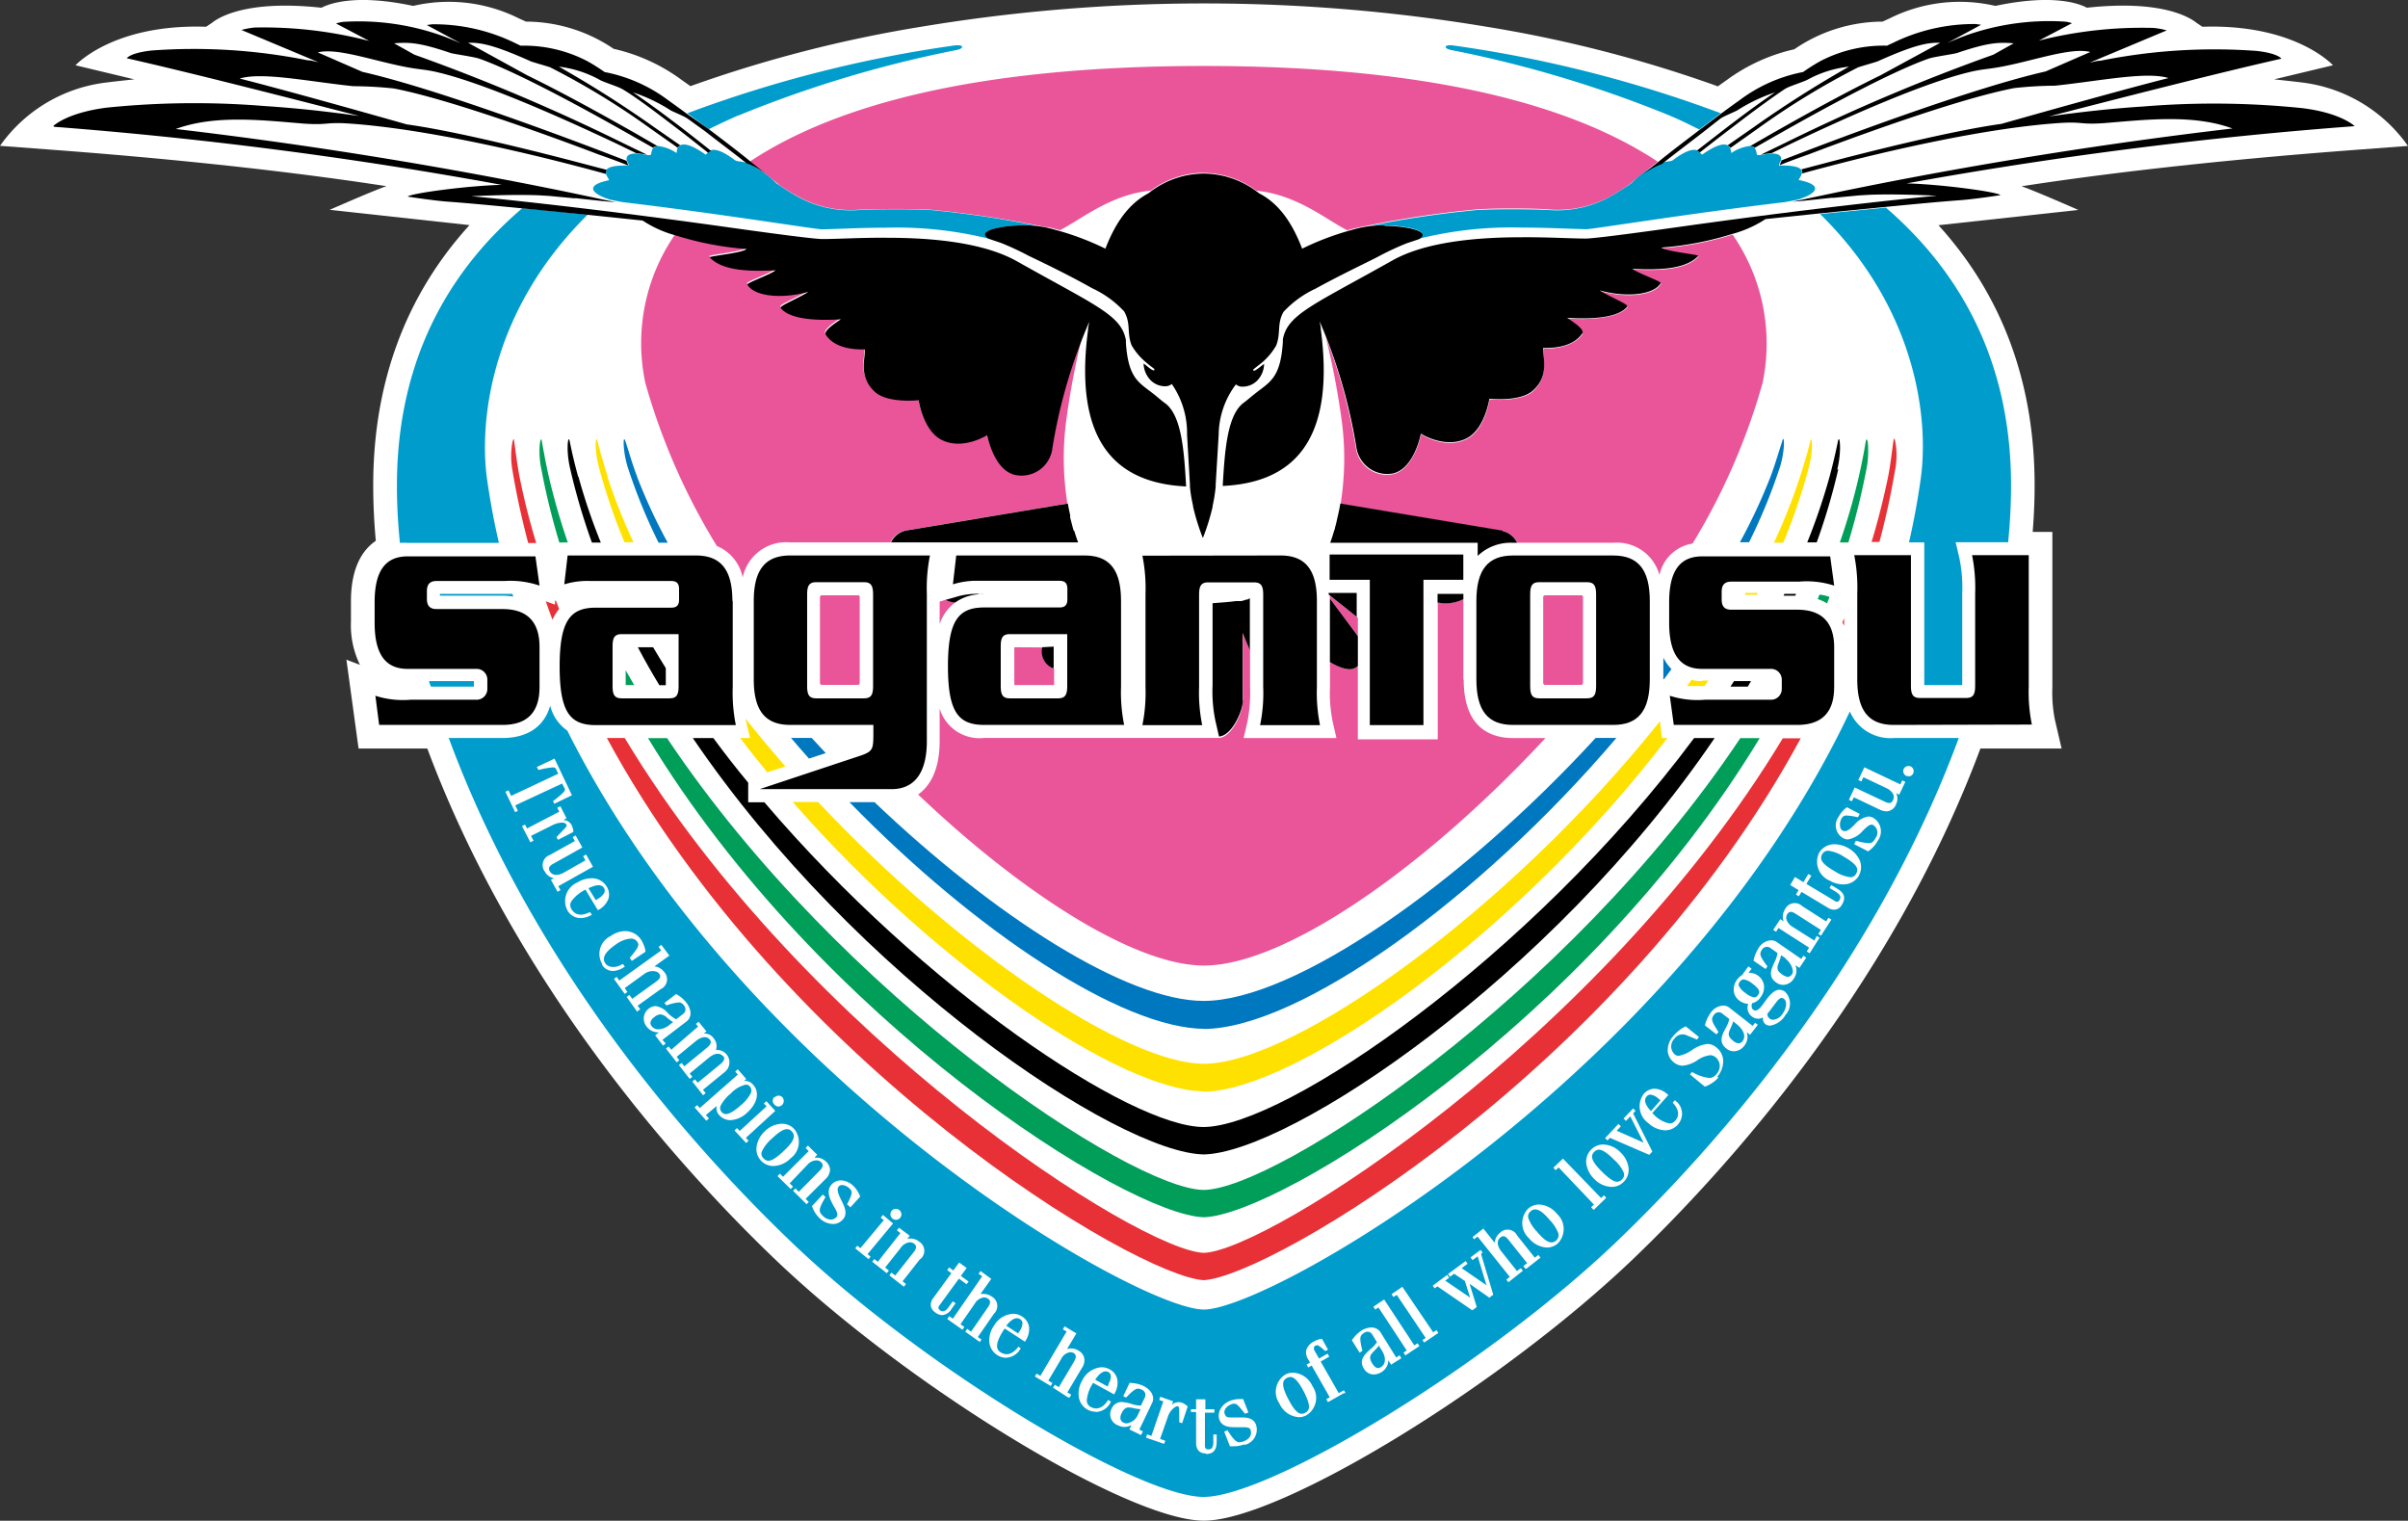
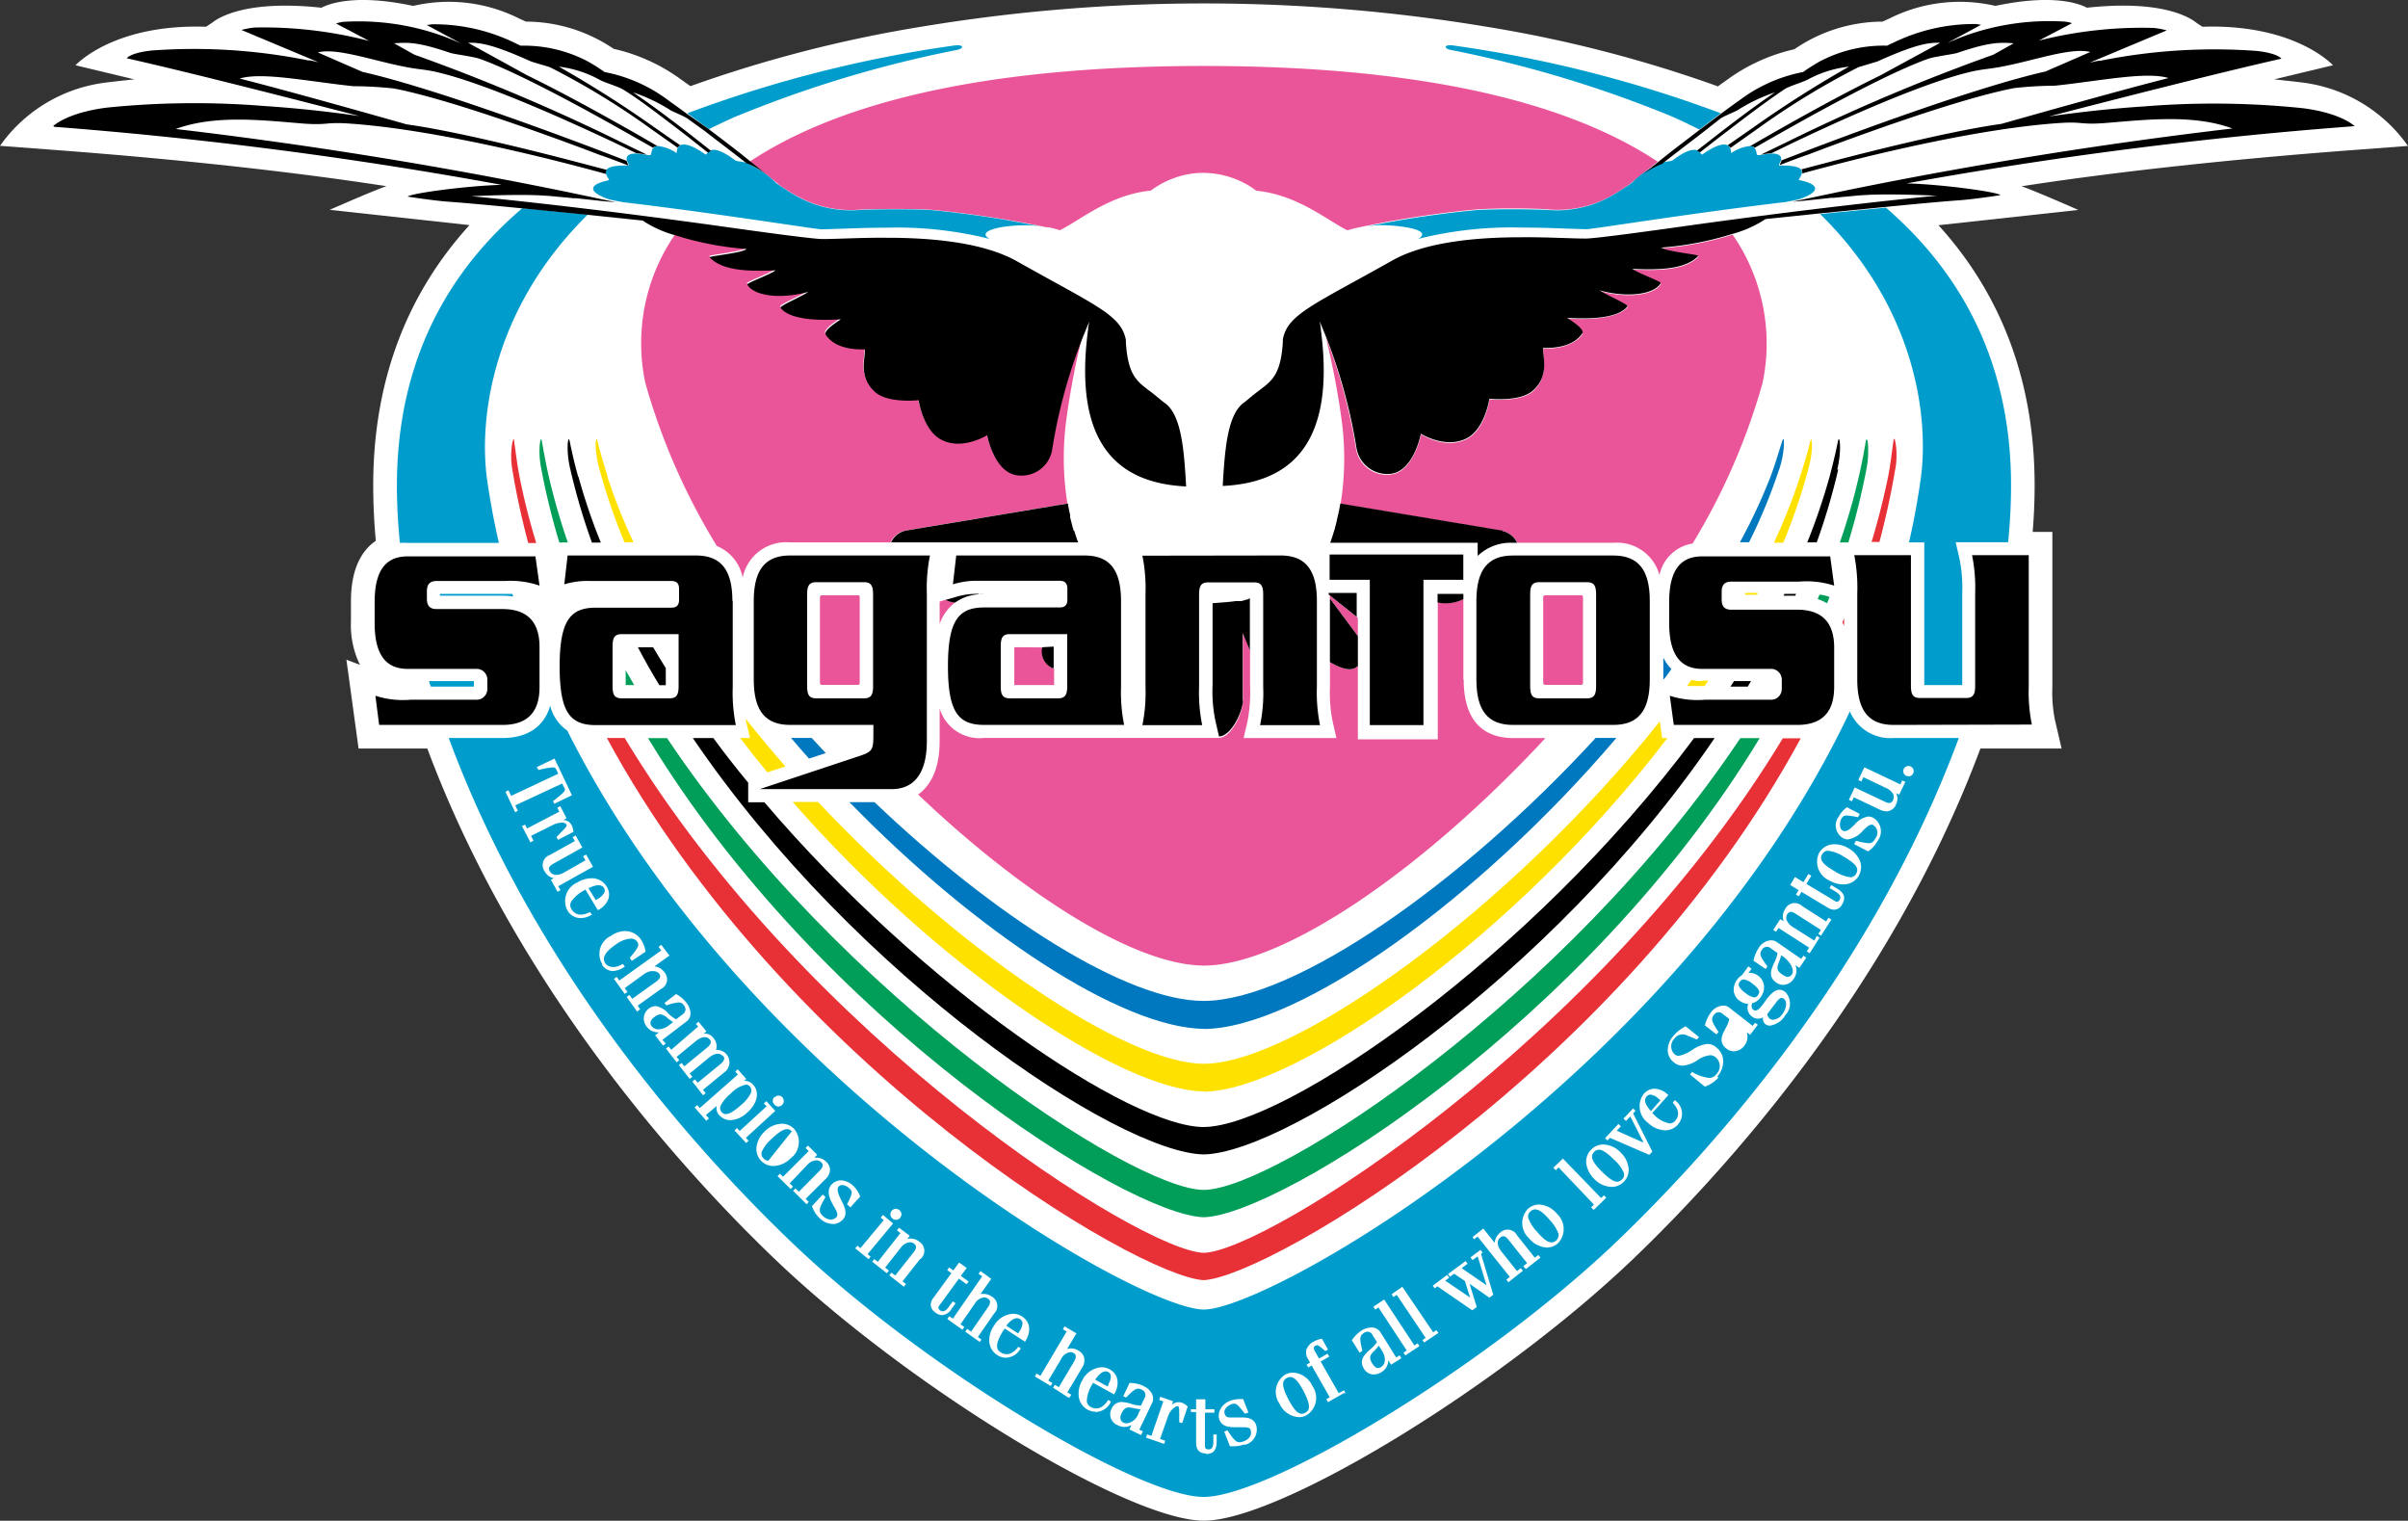
<svg xmlns="http://www.w3.org/2000/svg" xmlns:ns1="http://www.inkscape.org/namespaces/inkscape" xmlns:ns2="http://sodipodi.sourceforge.net/DTD/sodipodi-0.dtd" width="105.304mm" height="66.498mm" viewBox="0 0 105.304 66.498" version="1.1" id="svg231237" ns1:version="1.0.1 (3bc2e813f5, 2020-09-07)" ns2:docname="tosu.svg">
  <rect x="0" y="0" width="105.304" height="66.498" fill="#333333" stroke="none" />
  <defs id="defs231231" />
  <ns2:namedview id="base" pagecolor="#ffffff" bordercolor="#666666" borderopacity="1.0" ns1:pageopacity="0.0" ns1:pageshadow="2" ns1:zoom="0.35" ns1:cx="224.71429" ns1:cy="174.23648" ns1:document-units="mm" ns1:current-layer="layer1" ns1:document-rotation="0" showgrid="false" ns1:window-width="1267" ns1:window-height="728" ns1:window-x="52" ns1:window-y="0" ns1:window-maximized="0" />
  <g ns1:label="Layer 1" ns1:groupmode="layer" id="layer1" transform="translate(-46.378,-102.067)">
    <path class="cls-1" d="m 121.479,105.834 a 56.916,56.916 0 0 0 -10.113,-2.601 75.449,75.449 0 0 0 -24.681,0 57.137,57.137 0 0 0 -10.113,2.601 l -0.386,-0.273 a 7.949,7.949 0 0 0 -2.973,-1.359 6.849,6.849 0 0 0 -3.834,-1.19 l -0.31,-0.141 a 6.863,6.863 0 0 0 -4.624,-0.546 c -2.573,-0.55 -3.716,-0.075 -4.008,0.08 -2.865,-0.31 -4.163,0.245 -4.657,0.564 -0.052,0.033 -0.122,0.089 -0.122,0.089 l -0.268,0.179 c -4.064,-0.136 -5.71,1.684 -5.71,1.684 l 2.573,0.616 c 0,0 -1.068,0.113 -1.355,0.155 a 6.646,6.646 0 0 0 -4.52,2.752 l 2.248,0.169 c 4.661,0.348 9.878,0.861 14.652,1.595 -0.55,0.183 -2.484,1.035 -2.484,1.035 l 6.115,0.668 c -2.794,3.072 -4.21,6.896 -4.21,11.383 0,0.79 0.038,1.604 0.113,2.422 -0.546,0.372 -1.087,1.12 -1.087,2.644 v 0.898 a 3.932,3.932 0 0 0 0.395,1.882 l -0.593,-0.226 0.532,3.885 h 3.006 c 3.909,10.48 11.153,18.444 15.146,22.277 5.814,5.583 15.49,11.487 18.815,11.487 3.326,0 12.997,-5.903 18.815,-11.487 3.994,-3.834 11.233,-11.797 15.142,-22.277 h 3.551 l -0.296,-1.27 a 6.068,6.068 0 0 1 -0.108,-1.411 v -6.792 h -0.861 q 0.085,-1.035 0.085,-2.032 c 0,-4.483 -1.411,-8.302 -4.205,-11.379 v 0 l 6.115,-0.668 c 0,0 -1.933,-0.851 -2.484,-1.035 4.77,-0.734 9.991,-1.247 14.652,-1.595 l 2.248,-0.169 a 6.646,6.646 0 0 0 -4.497,-2.756 c -0.287,-0.042 -1.355,-0.155 -1.355,-0.155 l 2.573,-0.616 c 0,0 -1.646,-1.82 -5.71,-1.684 l -0.268,-0.179 c 0,0 -0.071,-0.056 -0.122,-0.089 -0.494,-0.32 -1.792,-0.875 -4.661,-0.564 -0.287,-0.155 -1.411,-0.63 -4.003,-0.08 a 6.863,6.863 0 0 0 -4.624,0.546 l -0.31,0.141 a 6.849,6.849 0 0 0 -3.857,1.209 7.949,7.949 0 0 0 -2.973,1.359 l -0.386,0.273 z" id="path230408" style="fill:#ffffff;stroke-width:0.47" />
    <path class="cls-2" d="m 69.821,125.788 c -0.287,-0.941 -0.527,-1.882 -0.72,-2.86 -0.103,-0.517 -0.165,-1.058 -0.24,-1.58 0,-0.141 -0.071,-0.108 -0.113,0.334 a 3.523,3.523 0 0 0 0.038,0.941 c 0.179,1.082 0.414,2.145 0.691,3.189 h 0.343 z" id="path230410" style="fill:#e73137;stroke-width:0.47" />
    <path class="cls-2" d="m 124.348,134.339 c -7.945,13.171 -22.578,22.442 -25.325,22.512 v 0 c -2.733,-0.071 -17.381,-9.323 -25.325,-22.512 h -0.781 c 7.818,14.436 23.194,23.543 26.097,23.707 2.916,-0.146 18.298,-9.257 26.111,-23.693 h -0.786 z" id="path230412" style="fill:#e73137;stroke-width:0.47" />
    <path class="cls-2" d="m 129.259,122.599 a 3.523,3.523 0 0 0 0.042,-0.941 c -0.047,-0.442 -0.099,-0.47 -0.118,-0.334 -0.075,0.522 -0.132,1.063 -0.235,1.58 -0.193,0.941 -0.437,1.914 -0.724,2.86 h 0.343 c 0.278,-1.044 0.513,-2.107 0.691,-3.189 z" id="path230414" style="fill:#e73137;stroke-width:0.47" />
    <path class="cls-2" d="m 127.024,129.104 -0.071,0.165 c 0,0.056 0.052,0.108 0.071,0.165 z" id="path230416" style="fill:#e73137;stroke-width:0.47" />
-     <path class="cls-2" d="m 70.649,128.333 v 0.174 l -0.282,-0.103 v 0 0 l -0.122,-0.042 c 0.094,0.268 0.193,0.536 0.292,0.804 a 2.074,2.074 0 0 1 0.292,-0.47 l -0.141,-0.362 h -0.052 z" id="path230418" style="fill:#e73137;stroke-width:0.47" />
    <path class="cls-3" d="m 71.209,125.788 a 28.787,28.787 0 0 1 -0.828,-2.869 c -0.118,-0.513 -0.216,-1.04 -0.306,-1.552 -0.028,-0.183 -0.085,-0.08 -0.103,0.301 a 3.937,3.937 0 0 0 0.085,0.941 30.438,30.438 0 0 0 0.781,3.18 z" id="path230420" style="fill:#009e59;stroke-width:0.47" />
    <path class="cls-3" d="m 99.013,154.1 v 0 c -3.161,-0.033 -15.875,-8.401 -23.463,-19.756 h -0.833 c 7.526,12.427 20.96,20.852 24.305,20.951 3.349,-0.099 16.788,-8.523 24.309,-20.951 h -0.847 c -7.587,11.36 -20.302,19.728 -23.463,19.756 z" id="path230422" style="fill:#009e59;stroke-width:0.47" />
    <path class="cls-3" d="m 127.993,122.608 a 3.937,3.937 0 0 0 0.08,-0.941 c 0,-0.381 -0.075,-0.47 -0.103,-0.301 -0.085,0.513 -0.188,1.04 -0.306,1.552 a 27.583,27.583 0 0 1 -0.828,2.869 h 0.372 a 31.69,31.69 0 0 0 0.786,-3.18 z" id="path230424" style="fill:#009e59;stroke-width:0.47" />
    <path class="cls-3" d="m 125.947,128.069 c -0.028,0.061 -0.052,0.127 -0.08,0.193 a 2.173,2.173 0 0 1 0.409,0.188 c 0.038,-0.089 0.075,-0.183 0.108,-0.278 a 1.533,1.533 0 0 0 -0.437,-0.103 z" id="path230426" style="fill:#009e59;stroke-width:0.47" />
    <path class="cls-3" d="m 73.74,132.025 h 0.372 c -0.127,-0.216 -0.249,-0.433 -0.372,-0.649 z" id="path230428" style="fill:#009e59;stroke-width:0.47" />
    <path class="cls-4" d="m 79.177,134.339 h -0.433 c 0.386,0.508 0.781,1.007 1.19,1.501 l 0.79,-0.259 q -0.898,-1.03 -1.745,-2.093 l 0.028,0.132 z" id="path230430" style="fill:#ffe100;stroke-width:0.47" />
    <path class="cls-4" d="m 125.449,122.608 a 4.431,4.431 0 0 0 0.169,-0.941 c 0,-0.31 -0.024,-0.527 -0.085,-0.268 -0.094,0.4 -0.216,0.8 -0.339,1.204 -0.033,0.103 -0.071,0.212 -0.103,0.32 a 24.624,24.624 0 0 1 -1.138,2.874 h 0.409 a 25.401,25.401 0 0 0 1.087,-3.18 z" id="path230432" style="fill:#ffe100;stroke-width:0.47" />
    <path class="cls-4" d="m 72.954,122.914 -0.099,-0.32 c -0.122,-0.405 -0.245,-0.804 -0.339,-1.204 -0.061,-0.259 -0.099,-0.042 -0.085,0.268 a 4.422,4.422 0 0 0 0.165,0.941 26.205,26.205 0 0 0 1.091,3.18 h 0.395 a 24.667,24.667 0 0 1 -1.143,-2.874 z" id="path230434" style="fill:#ffe100;stroke-width:0.47" />
    <path class="cls-4" d="m 99.013,149.806 c 4.031,-0.042 13.641,-6.769 20.283,-15.466 h -0.235 l -0.094,-0.734 v 0 c -6.585,8.26 -15.993,14.972 -19.939,14.977 v 0 c -3.359,0 -10.706,-4.887 -16.877,-11.449 h -1.11 c 6.392,7.296 14.403,12.62 17.983,12.658 z" id="path230436" style="fill:#ffe100;stroke-width:0.47" />
    <polygon class="cls-4" points="170.44,114.37 171.58,114.37 171.67,114.2 170.53,114.2 " id="polygon230438" transform="matrix(0.47,0,0,0.47,42.568,74.319)" style="fill:#ffe100" />
    <path class="cls-4" d="m 120.815,131.851 a 2.178,2.178 0 0 1 -0.47,-0.052 v 0 l -0.193,0.268 v 0 c 0.188,0 0.423,0 0.767,0 v 0 l 0.165,-0.24 h -0.263 z" id="path230440" style="fill:#ffe100;stroke-width:0.47" />
    <path class="cls-5" d="m 99.013,147.063 v 0 c 4.191,-0.024 12.075,-5.701 18.053,-12.729 h -0.908 c -5.828,6.35 -13.171,11.501 -17.145,11.501 v 0 c -3.368,0 -9.158,-3.702 -14.394,-8.693 h -1.096 c 5.522,5.668 11.882,9.878 15.523,9.916 z" id="path230442" style="fill:#0078bf;stroke-width:0.47" />
    <path class="cls-5" d="m 82.489,134.998 -0.616,-0.663 h -0.903 c 0.259,0.306 0.517,0.607 0.786,0.903 z" id="path230444" style="fill:#0078bf;stroke-width:0.47" />
    <path class="cls-5" d="m 124.183,122.599 a 4.116,4.116 0 0 0 0.198,-0.941 c 0.028,-0.306 0,-0.555 -0.075,-0.263 -0.165,0.503 -0.31,1.011 -0.499,1.51 a 24.794,24.794 0 0 1 -1.341,2.874 h 0.4 a 24.347,24.347 0 0 0 1.317,-3.189 z" id="path230446" style="fill:#0078bf;stroke-width:0.47" />
-     <path class="cls-5" d="m 74.243,122.914 c -0.193,-0.499 -0.339,-1.007 -0.499,-1.51 -0.094,-0.292 -0.108,-0.042 -0.08,0.263 a 4.13,4.13 0 0 0 0.202,0.941 24.305,24.305 0 0 0 1.312,3.189 h 0.4 a 23.989,23.989 0 0 1 -1.336,-2.874 z" id="path230448" style="fill:#0078bf;stroke-width:0.47" />
    <path class="cls-5" d="m 119.117,130.854 v 0.028 0.884 h 0.028 c 0.113,-0.146 0.221,-0.296 0.329,-0.442 a 1.882,1.882 0 0 1 -0.339,-0.47 z" id="path230450" style="fill:#0078bf;stroke-width:0.47" />
    <path class="cls-6" d="m 104.536,128.239 1.223,1.646 v -0.8 l -1.228,-0.978 a 1.232,1.232 0 0 1 0,0.132 z" id="path230452" style="fill:#ea5599;stroke-width:0.47" />
    <path class="cls-6" d="m 110.373,131.781 v -3.518 a 1.717,1.717 0 0 1 -1.12,0.141 v 5.993 h -3.495 v -3.203 l -0.132,0.089 c -0.249,0.136 -0.696,-0.028 -1.087,-0.263 v 1.077 a 6.28,6.28 0 0 0 0.122,1.543 l 0.16,0.701 h -4.059 l 0.165,-0.701 a 6.651,6.651 0 0 0 0.118,-1.543 v -1.595 l -0.315,-0.757 v 2.987 c 0,0.47 -0.47,1.571 -1.049,1.604 H 89.403 a 1.816,1.816 0 0 1 -1.933,-1.289 v 1.411 c 0,1.317 -0.442,1.99 -0.941,2.352 4.647,4.422 9.516,7.474 12.498,7.479 3.514,0 9.633,-4.233 14.935,-9.949 h -1.411 c -0.988,0 -2.164,-0.442 -2.164,-2.559 z" id="path230454" style="fill:#ea5599;stroke-width:0.47" />
    <path class="cls-6" d="m 93.063,124.118 a 12.536,12.536 0 0 1 -0.075,-3.528 34.201,34.201 0 0 1 0.71,-3.791 24.276,24.276 0 0 0 -1.308,4.812 1.369,1.369 0 0 1 -1.637,1.171 c -0.941,-0.212 -1.223,-1.74 -1.223,-1.74 0,0 -1.054,0.673 -1.98,0.212 -0.818,-0.4 -1.016,-1.74 -1.016,-1.74 0,0 -1.308,0.146 -1.882,-0.339 -0.795,-0.682 -0.423,-1.566 -0.47,-1.882 -1.228,0.028 -1.58,-0.47 -1.698,-0.621 -0.118,-0.151 0.207,-0.4 0.649,-0.696 -1.096,0.071 -2.253,0 -2.634,-0.499 -0.066,-0.085 0.88,-0.47 1.214,-0.701 -1.115,0.315 -2.352,0.216 -2.667,-0.315 -0.047,-0.075 0.978,-0.428 1.232,-0.626 -1.162,0.052 -2.314,0.028 -2.879,-0.564 -0.056,-0.061 1.411,-0.188 1.613,-0.367 a 13.796,13.796 0 0 1 -3.105,-0.597 8.368,8.368 0 0 0 -1.308,6.505 28.289,28.289 0 0 0 3.128,7.131 1.882,1.882 0 0 1 1.129,1.378 1.938,1.938 0 0 1 2.051,-1.538 h 4.412 a 0.941,0.941 0 0 1 0.64,-0.513 l 7.093,-1.185 v 0.033 z" id="path230456" style="fill:#ea5599;stroke-width:0.47" />
    <path class="cls-6" d="m 90.735,130.369 v 1.656 h 1.74 v -0.734 h -0.056 a 0.795,0.795 0 0 1 -0.442,-0.913 z" id="path230458" style="fill:#ea5599;stroke-width:0.47" />
    <path class="cls-6" d="m 115.524,128.097 h -1.58 a 0.085,0.085 0 0 0 -0.08,0.08 v 3.763 a 0.08,0.08 0 0 0 0.08,0.075 h 1.58 a 0.085,0.085 0 0 0 0.08,-0.08 v -3.763 a 0.085,0.085 0 0 0 -0.08,-0.08 z" id="path230460" style="fill:#ea5599;stroke-width:0.47" />
    <path class="cls-6" d="m 83.9,128.097 h -1.585 a 0.085,0.085 0 0 0 -0.08,0.08 v 3.763 a 0.08,0.08 0 0 0 0.08,0.075 h 1.585 a 0.08,0.08 0 0 0 0.075,-0.08 v -3.763 a 0.08,0.08 0 0 0 -0.075,-0.08 z" id="path230462" style="fill:#ea5599;stroke-width:0.47" />
    <path class="cls-6" d="m 87.47,129.353 a 1.938,1.938 0 0 1 0.682,-0.941 1.157,1.157 0 0 1 -0.423,-0.118 l -0.259,0.08 v 0.941 z" id="path230464" style="fill:#ea5599;stroke-width:0.47" />
    <path class="cls-6" d="m 122.147,112.326 a 13.697,13.697 0 0 1 -3.105,0.597 c 0.226,0.179 1.675,0.306 1.613,0.367 -0.564,0.593 -1.712,0.616 -2.879,0.564 0.254,0.198 1.279,0.55 1.237,0.626 -0.31,0.532 -1.557,0.63 -2.667,0.315 0.334,0.249 1.275,0.616 1.209,0.701 -0.381,0.47 -1.538,0.569 -2.634,0.499 0.47,0.296 0.729,0.597 0.654,0.696 -0.075,0.099 -0.47,0.649 -1.703,0.621 -0.066,0.296 0.306,1.181 -0.47,1.882 -0.56,0.47 -1.882,0.339 -1.882,0.339 0,0 -0.198,1.341 -1.011,1.74 -0.941,0.47 -1.985,-0.212 -1.985,-0.212 0,0 -0.296,1.529 -1.223,1.74 a 1.364,1.364 0 0 1 -1.632,-1.171 24.29,24.29 0 0 0 -1.312,-4.817 34.408,34.408 0 0 1 0.715,3.796 12.569,12.569 0 0 1 -0.075,3.533 c 0,0 0,0 0,-0.038 l 7.093,1.185 a 0.941,0.941 0 0 1 0.64,0.513 h 4.205 a 1.924,1.924 0 0 1 2.013,1.411 1.759,1.759 0 0 1 1.449,-1.378 28.265,28.265 0 0 0 3.057,-7.009 8.377,8.377 0 0 0 -1.308,-6.501 z" id="path230466" style="fill:#ea5599;stroke-width:0.47" />
    <path class="cls-6" d="m 80.419,110.134 c 0.188,0.136 0.626,0.409 0.753,0.47 a 4.807,4.807 0 0 0 2.752,0.635 c 0.47,-0.033 2.234,-0.056 3.17,0 a 46.441,46.441 0 0 1 5.024,0.762 h 0.094 c 0.188,0.038 0.278,0.066 0.278,0.066 l 0.24,0.066 v 0 c 0.894,-0.442 2.187,-1.557 3.975,-1.731 v 0 a 3.89,3.89 0 0 1 2.164,-0.776 h 0.146 a 3.918,3.918 0 0 1 2.305,0.781 v 0 c 1.792,0.174 3.086,1.289 3.979,1.731 l 0.235,-0.066 c 0.226,-0.056 0.433,-0.099 0.64,-0.136 a 43.901,43.901 0 0 1 4.76,-0.71 c 0.941,-0.071 2.7,-0.047 3.175,0 a 4.821,4.821 0 0 0 2.78,-0.616 8.194,8.194 0 0 0 0.823,-0.541 c 0.057,-0.052 0.8,-0.644 1.007,-0.809 l 0.155,-0.122 v 0 c -3.542,-2.352 -9.596,-4.186 -19.85,-4.186 -10.254,0 -16.308,1.825 -19.85,4.177 l 0.964,0.767 0.174,0.141 0.108,0.08 z" id="path230468" style="fill:#ea5599;stroke-width:0.47" />
    <path class="cls-7" d="m 78.646,107.128 a 51.408,51.408 0 0 1 9.516,-2.865 c 0.414,-0.066 0.39,-0.273 -0.089,-0.202 a 55.227,55.227 0 0 0 -11.637,2.959 l 0.941,0.696 c 0.419,-0.207 0.842,-0.409 1.289,-0.602 z" id="path230470" style="fill:#009dcc;stroke-width:0.47" />
    <path class="cls-7" d="m 67.103,131.851 h -1.957 c 0,0.08 0.047,0.16 0.075,0.24 h 1.882 z" id="path230472" style="fill:#009dcc;stroke-width:0.47" />
    <path class="cls-7" d="m 65.616,128.036 v 0.08 h 2.733 a 2.916,2.916 0 0 1 0.47,0.038 c 0,-0.038 -0.024,-0.075 -0.038,-0.118 z" id="path230474" style="fill:#009dcc;stroke-width:0.47" />
    <path class="cls-7" d="m 109.973,104.061 c -0.47,-0.075 -0.499,0.136 -0.089,0.202 a 51.554,51.554 0 0 1 9.516,2.86 c 0.47,0.198 0.875,0.4 1.289,0.607 l 0.941,-0.71 a 55.242,55.242 0 0 0 -11.661,-2.959 z" id="path230476" style="fill:#009dcc;stroke-width:0.47" />
    <path class="cls-7" d="m 63.735,123.295 v 0 a 24.38,24.38 0 0 0 0.132,2.512 2.733,2.733 0 0 1 0.339,0 h 3.989 q -0.315,-1.369 -0.517,-2.78 v 0 c -0.362,-2.592 0.188,-7.418 4.403,-11.576 l -2.86,-0.282 c -3.73,3.18 -5.485,7.319 -5.485,12.126 z" id="path230478" style="fill:#009dcc;stroke-width:0.47" />
    <path class="cls-7" d="m 128.835,111.145 -2.86,0.282 c 4.233,4.158 4.76,8.984 4.398,11.576 -0.132,0.941 -0.306,1.882 -0.513,2.78 h 0.668 v 6.242 h 1.66 v -3.998 a 6.482,6.482 0 0 0 -0.122,-1.543 l -0.165,-0.706 h 2.295 c 0.085,-0.851 0.127,-1.684 0.127,-2.488 0,-4.807 -1.755,-8.937 -5.48,-12.15 z" id="path230480" style="fill:#009dcc;stroke-width:0.47" />
    <path class="cls-7" d="m 79.173,149.58 a 0.216,0.216 0 0 0 -0.174,-0.085 1.275,1.275 0 0 0 -0.663,0.39 1.646,1.646 0 0 0 -0.428,0.503 0.259,0.259 0 0 0 0.024,0.301 0.24,0.24 0 0 0 0.188,0.094 c 0.146,0 0.357,-0.122 0.659,-0.39 a 1.623,1.623 0 0 0 0.419,-0.499 0.273,0.273 0 0 0 -0.024,-0.315 z" id="path230482" style="fill:#009dcc;stroke-width:0.47" />
    <path class="cls-7" d="m 116.3,152.341 a 0.287,0.287 0 0 0 -0.207,0.099 0.278,0.278 0 0 0 -0.094,0.202 c 0,0.155 0.136,0.367 0.437,0.663 0.301,0.296 0.508,0.437 0.663,0.437 a 0.287,0.287 0 0 0 0.207,-0.099 0.268,0.268 0 0 0 0.075,-0.31 1.623,1.623 0 0 0 -0.419,-0.555 c -0.296,-0.296 -0.508,-0.437 -0.663,-0.437 z" id="path230484" style="fill:#009dcc;stroke-width:0.47" />
    <path class="cls-7" d="m 75.809,146.757 a 2.201,2.201 0 0 1 -0.245,-0.174 0.513,0.513 0 0 0 -0.301,-0.16 0.47,0.47 0 0 0 -0.268,0.118 0.409,0.409 0 0 0 -0.169,0.212 0.226,0.226 0 0 0 0.056,0.193 0.348,0.348 0 0 0 0.287,0.132 0.804,0.804 0 0 0 0.47,-0.183 l 0.174,-0.136 z" id="path230486" style="fill:#009dcc;stroke-width:0.47" />
    <path class="cls-7" d="m 123.257,145.577 c 0.08,-0.103 0.122,-0.226 -0.245,-0.499 a 0.776,0.776 0 0 0 -0.386,-0.183 0.198,0.198 0 0 0 -0.16,0.099 0.183,0.183 0 0 0 -0.038,0.202 0.866,0.866 0 0 0 0.282,0.292 0.804,0.804 0 0 0 0.386,0.193 0.188,0.188 0 0 0 0.16,-0.103 z" id="path230488" style="fill:#009dcc;stroke-width:0.47" />
-     <path class="cls-7" d="m 122.344,146.866 -0.174,-0.136 a 1.834,1.834 0 0 1 -0.108,0.287 c -0.099,0.221 -0.16,0.353 0.108,0.56 a 0.419,0.419 0 0 0 0.24,0.113 0.235,0.235 0 0 0 0.179,-0.108 c 0.146,-0.198 0.047,-0.47 -0.245,-0.715 z" id="path230490" style="fill:#009dcc;stroke-width:0.47" />
    <path class="cls-7" d="m 118.915,150.121 a 0.621,0.621 0 0 0 -0.362,-0.188 0.207,0.207 0 0 0 -0.165,0.08 c -0.165,0.179 0,0.442 0.188,0.64 l 0.414,-0.47 -0.075,-0.071 z" id="path230492" style="fill:#009dcc;stroke-width:0.47" />
    <path class="cls-7" d="m 94.85,162.6 c 0.221,-0.409 0.042,-0.508 0,-0.536 -0.174,-0.094 -0.372,0.024 -0.579,0.334 l 0.541,0.296 0.052,-0.094 z" id="path230494" style="fill:#009dcc;stroke-width:0.47" />
-     <path class="cls-7" d="m 81.002,151.541 a 0.263,0.263 0 0 0 -0.207,-0.099 c -0.155,0 -0.367,0.132 -0.668,0.419 a 1.679,1.679 0 0 0 -0.428,0.55 0.268,0.268 0 0 0 0.071,0.31 0.278,0.278 0 0 0 0.207,0.103 c 0.155,0 0.367,-0.136 0.668,-0.423 0.513,-0.47 0.513,-0.696 0.357,-0.861 z" id="path230496" style="fill:#009dcc;stroke-width:0.47" />
+     <path class="cls-7" d="m 81.002,151.541 a 0.263,0.263 0 0 0 -0.207,-0.099 c -0.155,0 -0.367,0.132 -0.668,0.419 a 1.679,1.679 0 0 0 -0.428,0.55 0.268,0.268 0 0 0 0.071,0.31 0.278,0.278 0 0 0 0.207,0.103 z" id="path230496" style="fill:#009dcc;stroke-width:0.47" />
    <path class="cls-7" d="m 95.951,163.644 a 0.969,0.969 0 0 0 -0.216,-0.033 c -0.094,0 -0.202,0.033 -0.31,0.254 -0.108,0.221 -0.033,0.357 0.089,0.414 a 0.343,0.343 0 0 0 0.141,0.028 0.626,0.626 0 0 0 0.503,-0.419 l 0.099,-0.198 a 2.474,2.474 0 0 1 -0.306,-0.047 z" id="path230498" style="fill:#009dcc;stroke-width:0.47" />
    <path class="cls-7" d="m 106.685,160.897 a 1.684,1.684 0 0 1 -0.202,0.23 c -0.169,0.174 -0.273,0.278 -0.094,0.564 q 0.127,0.198 0.254,0.198 a 0.273,0.273 0 0 0 0.141,-0.052 c 0.207,-0.136 0.212,-0.442 0,-0.753 l -0.118,-0.188 z" id="path230500" style="fill:#009dcc;stroke-width:0.47" />
    <path class="cls-7" d="m 113.506,154.952 a 0.268,0.268 0 0 0 -0.188,0.08 0.278,0.278 0 0 0 -0.103,0.306 1.755,1.755 0 0 0 0.376,0.588 c 0.282,0.329 0.47,0.47 0.649,0.47 v 0 a 0.325,0.325 0 0 0 0.292,-0.381 1.717,1.717 0 0 0 -0.376,-0.593 c -0.282,-0.329 -0.47,-0.47 -0.649,-0.47 z" id="path230502" style="fill:#009dcc;stroke-width:0.47" />
    <path class="cls-7" d="m 90.382,160.036 0.517,0.339 0.061,-0.089 a 0.673,0.673 0 0 0 0.132,-0.348 0.207,0.207 0 0 0 -0.108,-0.188 c -0.165,-0.108 -0.372,0 -0.602,0.287 z" id="path230504" style="fill:#009dcc;stroke-width:0.47" />
    <path class="cls-7" d="m 72.108,140.901 0.325,0.527 0.089,-0.056 a 0.687,0.687 0 0 0 0.273,-0.254 0.212,0.212 0 0 0 0,-0.216 c -0.099,-0.169 -0.334,-0.165 -0.668,0 z" id="path230506" style="fill:#009dcc;stroke-width:0.47" />
    <path class="cls-7" d="m 124.292,145.704 c -0.061,0 -0.132,0.056 -0.226,0.174 l -0.4,0.527 a 0.268,0.268 0 0 0 0.118,0.216 0.24,0.24 0 0 0 0.132,0.038 0.536,0.536 0 0 0 0.405,-0.245 c 0.212,-0.292 0.202,-0.574 0.071,-0.668 a 0.174,0.174 0 0 0 -0.099,-0.042 z" id="path230508" style="fill:#009dcc;stroke-width:0.47" />
    <path class="cls-7" d="m 124.451,143.959 -0.183,-0.122 a 1.882,1.882 0 0 1 -0.089,0.287 c -0.089,0.23 -0.141,0.367 0.136,0.555 0.198,0.136 0.315,0.136 0.423,0 0.108,-0.136 0,-0.47 -0.287,-0.701 z" id="path230510" style="fill:#009dcc;stroke-width:0.47" />
    <path class="cls-7" d="m 102.805,162.28 a 0.334,0.334 0 0 0 -0.151,0.042 c -0.198,0.103 -0.263,0.306 0.071,0.941 0.226,0.433 0.405,0.626 0.579,0.626 a 0.32,0.32 0 0 0 0.151,-0.042 c 0.202,-0.108 0.263,-0.306 -0.066,-0.941 -0.23,-0.433 -0.409,-0.626 -0.583,-0.626 z" id="path230512" style="fill:#009dcc;stroke-width:0.47" />
    <path class="cls-7" d="m 126.992,139.518 a 1.571,1.571 0 0 0 -0.668,-0.249 0.282,0.282 0 0 0 -0.263,0.155 c -0.108,0.198 -0.056,0.4 0.564,0.748 a 1.576,1.576 0 0 0 0.668,0.254 0.278,0.278 0 0 0 0.259,-0.16 c 0.113,-0.198 0.056,-0.395 -0.56,-0.748 z" id="path230514" style="fill:#009dcc;stroke-width:0.47" />
    <path class="cls-7" d="m 129.193,134.339 a 1.924,1.924 0 0 1 -1.919,-1.162 c -7.559,15.993 -25.321,26.153 -28.251,26.153 v 0 c -2.879,0 -20.066,-9.812 -27.837,-25.316 a 1.882,1.882 0 0 1 -0.748,-1.087 c -0.259,0.908 -0.988,1.411 -2.084,1.411 h -2.352 c 3.763,10.179 10.72,17.95 14.925,21.986 5.687,5.485 15.207,11.2 18.086,11.2 v 0 c 2.893,0 12.409,-5.739 18.1,-11.2 4.205,-4.036 11.157,-11.807 14.925,-21.986 z m -43.821,20.673 a 0.24,0.24 0 0 1 0.339,-0.028 0.273,0.273 0 0 1 0.089,0.16 0.268,0.268 0 0 1 -0.056,0.174 0.245,0.245 0 0 1 -0.183,0.089 0.235,0.235 0 0 1 -0.155,-0.057 0.249,0.249 0 0 1 -0.089,-0.16 0.254,0.254 0 0 1 0.056,-0.179 z m -5.113,-4.963 a 0.23,0.23 0 0 1 0.334,0 0.245,0.245 0 0 1 -0.174,0.405 0.24,0.24 0 0 1 -0.174,-0.085 0.226,0.226 0 0 1 0,-0.334 z m -11.35,-12.46 -0.428,-0.898 0.132,-0.066 0.118,0.245 2.06,-0.969 -0.085,-0.183 c -0.033,-0.066 -0.052,-0.094 -0.155,-0.094 a 3.1,3.1 0 0 0 -0.597,0.108 h -0.028 l -0.075,-0.122 0.776,-0.372 0.762,1.604 -0.771,0.372 -0.061,-0.127 h 0.024 c 0.55,-0.428 0.536,-0.47 0.47,-0.579 l -0.089,-0.179 -2.051,0.955 0.113,0.24 -0.132,0.066 z m 0.682,1.345 -0.386,-0.743 0.132,-0.066 0.089,0.169 1.411,-0.734 -0.089,-0.169 0.132,-0.071 0.273,0.527 -0.141,0.075 a 0.433,0.433 0 0 1 0.381,0.259 0.833,0.833 0 0 1 0.061,0.263 v 0 l -0.677,0.348 -0.061,-0.122 0.287,-0.301 c 0.146,-0.146 0.174,-0.198 0.146,-0.249 a 0.23,0.23 0 0 0 -0.207,-0.08 0.941,0.941 0 0 0 -0.4,0.108 l -0.941,0.47 0.108,0.212 -0.132,0.066 z m 1.171,2.131 -0.292,-0.527 0.132,-0.071 a 0.55,0.55 0 0 1 -0.395,-0.282 0.47,0.47 0 0 1 0.221,-0.734 l 1.091,-0.607 -0.099,-0.169 0.132,-0.075 0.292,0.527 -1.27,0.71 a 0.405,0.405 0 0 0 -0.179,0.16 0.207,0.207 0 0 0 0.033,0.179 c 0.099,0.174 0.339,0.198 0.611,0.047 l 0.941,-0.536 -0.103,-0.179 0.132,-0.075 0.301,0.536 -1.519,0.851 0.099,0.169 -0.132,0.075 z m 1.769,0.818 -0.55,-0.917 -0.066,0.038 a 1.628,1.628 0 0 0 -0.546,0.47 0.315,0.315 0 0 0 0,0.348 c 0.16,0.268 0.437,0.31 0.79,0.136 h 0.028 l 0.08,0.122 h -0.033 a 0.941,0.941 0 0 1 -0.47,0.132 0.654,0.654 0 0 1 -0.574,-0.339 0.884,0.884 0 0 1 0.437,-1.218 1.195,1.195 0 0 1 0.607,-0.183 0.748,0.748 0 0 1 0.668,0.353 0.644,0.644 0 0 1 0.08,0.555 0.941,0.941 0 0 1 -0.423,0.47 h -0.033 z m 0.188,2.352 a 0.87,0.87 0 0 1 0.372,-1.242 1.101,1.101 0 0 1 0.626,-0.212 0.847,0.847 0 0 1 0.71,0.4 1.496,1.496 0 0 1 0.174,0.437 v 0.071 l -0.593,0.395 -0.089,-0.132 v 0 c 0.428,-0.499 0.409,-0.579 0.325,-0.706 a 0.329,0.329 0 0 0 -0.287,-0.136 1.247,1.247 0 0 0 -0.63,0.245 c -0.644,0.437 -0.579,0.691 -0.47,0.847 0.108,0.155 0.414,0.23 0.738,0.024 h 0.028 l 0.085,0.122 h -0.028 a 0.941,0.941 0 0 1 -0.503,0.179 0.564,0.564 0 0 1 -0.47,-0.273 z m 1.533,2.084 -0.47,-0.659 0.122,-0.085 0.122,0.169 1.04,-0.748 c 0.216,-0.155 0.212,-0.254 0.132,-0.362 -0.08,-0.108 -0.367,-0.165 -0.616,0 l -0.884,0.64 0.118,0.169 -0.118,0.085 -0.47,-0.654 0.118,-0.089 0.113,0.16 1.834,-1.317 -0.113,-0.16 0.118,-0.085 0.353,0.47 -0.654,0.47 a 0.621,0.621 0 0 1 0.428,0.249 0.47,0.47 0 0 1 -0.155,0.748 l -1.007,0.724 0.113,0.155 -0.122,0.089 z m 0.771,1.025 0.174,-0.136 a 0.621,0.621 0 0 1 -0.536,-0.245 0.55,0.55 0 0 1 0.386,-0.903 0.894,0.894 0 0 1 0.55,0.32 1.411,1.411 0 0 0 0.348,0.259 l 0.282,-0.216 a 0.273,0.273 0 0 0 0.127,-0.193 0.268,0.268 0 0 0 -0.071,-0.202 0.259,0.259 0 0 0 -0.23,-0.127 2.07,2.07 0 0 0 -0.532,0.132 v 0 l -0.085,-0.108 0.508,-0.39 v 0 a 1.411,1.411 0 0 1 0.442,0.367 c 0.287,0.372 0.212,0.696 0,0.842 l -1.04,0.795 0.146,0.16 -0.118,0.089 -0.339,-0.442 z m 2.963,0.903 c -0.132,-0.16 -0.362,-0.132 -0.611,0.075 l -0.837,0.687 0.118,0.146 -0.118,0.089 -0.47,-0.602 0.118,-0.094 0.118,0.146 0.993,-0.814 c 0.221,-0.183 0.174,-0.292 0.118,-0.357 -0.132,-0.16 -0.362,-0.132 -0.611,0.071 l -0.837,0.687 0.118,0.146 -0.113,0.094 -0.47,-0.602 0.113,-0.094 0.118,0.146 1.176,-1.016 -0.099,-0.113 0.118,-0.094 0.343,0.419 -0.118,0.099 a 0.47,0.47 0 0 1 0.437,0.207 0.532,0.532 0 0 1 0.099,0.508 0.541,0.541 0 0 1 0.409,0.941 l -0.978,0.8 0.118,0.146 -0.113,0.094 -0.47,-0.602 0.113,-0.094 0.122,0.146 0.993,-0.814 c 0.221,-0.183 0.174,-0.292 0.118,-0.362 z m -0.155,2.587 a 0.47,0.47 0 0 1 -0.113,-0.405 l -0.47,0.395 0.132,0.151 -0.113,0.099 -0.513,-0.583 0.113,-0.099 0.113,0.127 1.665,-1.463 -0.113,-0.132 0.108,-0.099 0.372,0.423 -0.094,0.085 a 0.47,0.47 0 0 1 0.405,0.179 c 0.282,0.32 0.174,0.818 -0.273,1.209 a 1.134,1.134 0 0 1 -0.743,0.329 0.654,0.654 0 0 1 -0.47,-0.216 z m 1.176,1.214 -0.508,-0.55 0.108,-0.103 0.118,0.127 1.176,-1.077 -0.118,-0.127 0.108,-0.099 0.39,0.423 -0.024,0.024 -1.261,1.157 0.118,0.127 z m 0.654,0.776 a 0.748,0.748 0 0 1 -0.198,-0.616 1.148,1.148 0 0 1 0.357,-0.668 1.096,1.096 0 0 1 0.748,-0.334 0.724,0.724 0 0 1 0.541,0.23 0.889,0.889 0 0 1 -0.16,1.284 1.087,1.087 0 0 1 -0.743,0.334 0.743,0.743 0 0 1 -0.546,-0.23 z m 1.971,1.882 -0.574,-0.569 0.103,-0.103 0.151,0.146 0.903,-0.913 c 0.183,-0.188 0.165,-0.287 0.071,-0.381 a 0.31,0.31 0 0 0 -0.212,-0.08 0.564,0.564 0 0 0 -0.395,0.202 l -0.767,0.804 0.146,0.146 -0.103,0.103 -0.574,-0.564 0.103,-0.108 0.136,0.136 1.124,-1.124 -0.136,-0.136 0.103,-0.103 0.405,0.4 -0.122,0.127 h 0.085 a 0.583,0.583 0 0 1 0.423,0.174 0.508,0.508 0 0 1 0.174,0.353 0.579,0.579 0 0 1 -0.198,0.409 l -0.87,0.866 0.141,0.136 -0.108,0.103 z m 1.783,0.042 v 0 c 0.245,-0.499 0.268,-0.569 0.099,-0.724 -0.169,-0.155 -0.386,-0.183 -0.47,-0.061 -0.085,0.122 0,0.334 0.113,0.564 0.113,0.23 0.329,0.597 0.08,0.866 a 0.588,0.588 0 0 1 -0.437,0.198 0.884,0.884 0 0 1 -0.574,-0.249 1.289,1.289 0 0 1 -0.339,-0.536 v 0 l 0.47,-0.503 0.122,0.108 v 0 c -0.31,0.527 -0.32,0.635 -0.103,0.837 a 0.536,0.536 0 0 0 0.334,0.151 0.357,0.357 0 0 0 0.254,-0.118 c 0.08,-0.094 0,-0.273 -0.127,-0.47 -0.155,-0.292 -0.348,-0.649 -0.099,-0.941 a 0.56,0.56 0 0 1 0.414,-0.188 0.823,0.823 0 0 1 0.541,0.24 1.209,1.209 0 0 1 0.301,0.47 v 0 l -0.428,0.47 -0.118,-0.113 z m 0.941,2.375 -0.579,-0.47 0.094,-0.113 0.132,0.108 1.025,-1.228 -0.136,-0.108 0.099,-0.118 0.442,0.372 -1.115,1.341 0.132,0.113 -0.094,0.113 z m 2.258,0 -0.767,0.974 0.151,0.118 -0.094,0.118 -0.635,-0.499 0.094,-0.118 0.165,0.127 0.795,-1.007 c 0.165,-0.207 0.132,-0.301 0.028,-0.386 a 0.287,0.287 0 0 0 -0.183,-0.061 0.555,0.555 0 0 0 -0.405,0.249 l -0.677,0.856 0.165,0.132 -0.094,0.113 -0.635,-0.499 0.089,-0.118 0.155,0.122 0.988,-1.256 -0.151,-0.118 0.089,-0.118 0.47,0.353 -0.108,0.141 a 0.583,0.583 0 0 1 0.517,0.113 0.47,0.47 0 0 1 0.061,0.762 z m 0.663,2.333 a 0.437,0.437 0 0 1 -0.193,-0.282 0.47,0.47 0 0 1 0.113,-0.353 l 0.786,-1.082 -0.183,-0.132 0.085,-0.118 0.183,0.132 0.254,-0.348 0.329,0.24 -0.254,0.348 0.339,0.245 -0.089,0.118 -0.334,-0.245 -0.851,1.167 c -0.071,0.099 -0.061,0.155 0.038,0.226 0.099,0.071 0.226,0.042 0.357,-0.141 l 0.188,-0.259 0.122,0.085 -0.179,0.245 a 0.522,0.522 0 0 1 -0.409,0.273 0.513,0.513 0 0 1 -0.301,-0.118 z m 1.976,1.312 -0.663,-0.47 0.085,-0.122 0.169,0.122 0.729,-1.054 a 0.47,0.47 0 0 0 0.103,-0.245 0.193,0.193 0 0 0 -0.099,-0.146 0.287,0.287 0 0 0 -0.165,-0.052 0.536,0.536 0 0 0 -0.409,0.278 l -0.621,0.894 0.169,0.122 -0.085,0.118 -0.663,-0.47 0.085,-0.122 0.16,0.108 1.284,-1.853 -0.16,-0.108 0.085,-0.122 0.47,0.343 -0.47,0.659 a 0.602,0.602 0 0 1 0.141,0 0.593,0.593 0 0 1 0.339,0.108 0.47,0.47 0 0 1 0.108,0.757 l -0.706,1.021 0.16,0.108 -0.085,0.122 z m 1.957,-0.052 v 0.028 l -0.894,-0.583 -0.042,0.056 c -0.437,0.677 -0.296,0.88 -0.146,0.978 0.259,0.169 0.527,0.094 0.771,-0.221 v -0.024 l 0.122,0.08 -0.024,0.028 a 0.771,0.771 0 0 1 -0.63,0.381 0.715,0.715 0 0 1 -0.386,-0.122 0.762,0.762 0 0 1 -0.339,-0.56 1.11,1.11 0 0 1 0.207,-0.724 1.03,1.03 0 0 1 0.833,-0.517 0.706,0.706 0 0 1 0.39,0.118 0.649,0.649 0 0 1 0.31,0.47 0.941,0.941 0 0 1 -0.174,0.616 z m 1.882,2.46 -0.663,-0.428 0.075,-0.127 0.179,0.103 0.654,-1.101 c 0.136,-0.23 0.094,-0.32 0,-0.386 a 0.278,0.278 0 0 0 -0.146,-0.042 0.513,0.513 0 0 0 -0.409,0.301 l -0.56,0.941 0.179,0.108 -0.075,0.127 -0.691,-0.414 0.071,-0.127 0.169,0.099 1.148,-1.938 -0.165,-0.099 0.075,-0.127 0.517,0.306 -0.409,0.687 a 0.677,0.677 0 0 1 0.179,-0.028 0.579,0.579 0 0 1 0.31,0.089 0.508,0.508 0 0 1 0.254,0.296 0.569,0.569 0 0 1 -0.094,0.47 l -0.635,1.068 0.169,0.099 -0.075,0.127 z m 1.19,0.621 a 0.72,0.72 0 0 1 -0.343,-0.089 0.757,0.757 0 0 1 -0.381,-0.532 1.12,1.12 0 0 1 0.146,-0.743 1.016,1.016 0 0 1 0.847,-0.579 0.696,0.696 0 0 1 0.339,0.085 0.644,0.644 0 0 1 0.348,0.437 0.913,0.913 0 0 1 -0.122,0.63 v 0.028 h -0.028 l -0.908,-0.499 -0.038,0.066 a 1.576,1.576 0 0 0 -0.235,0.682 0.315,0.315 0 0 0 0.165,0.306 c 0.273,0.146 0.536,0.047 0.753,-0.282 v -0.028 l 0.127,0.071 v 0.028 a 0.762,0.762 0 0 1 -0.649,0.433 z m 1.99,1.021 -0.503,-0.245 0.094,-0.198 a 0.597,0.597 0 0 1 -0.583,0.024 0.517,0.517 0 0 1 -0.292,-0.729 0.47,0.47 0 0 1 0.442,-0.296 1.726,1.726 0 0 1 0.419,0.08 1.298,1.298 0 0 0 0.423,0.075 l 0.155,-0.32 a 0.287,0.287 0 0 0 0.028,-0.226 0.273,0.273 0 0 0 -0.155,-0.151 0.334,0.334 0 0 0 -0.146,-0.042 c -0.132,0 -0.273,0.122 -0.532,0.39 v 0 l -0.122,-0.061 0.273,-0.579 h 0.028 a 1.449,1.449 0 0 1 0.56,0.122 c 0.423,0.202 0.508,0.527 0.405,0.743 l -0.564,1.176 0.155,0.075 -0.066,0.136 z m 1.802,-0.517 -0.127,-0.042 v -0.419 c 0,-0.193 0,-0.263 -0.066,-0.282 -0.066,-0.019 -0.32,0.141 -0.423,0.437 l -0.348,0.993 0.226,0.08 -0.052,0.136 -0.79,-0.273 0.052,-0.141 0.183,0.066 0.522,-1.51 -0.179,-0.061 0.047,-0.141 0.56,0.198 -0.052,0.151 a 0.442,0.442 0 0 1 0.47,-0.075 0.828,0.828 0 0 1 0.221,0.151 v 0 z m 1.044,1.322 v 0 c -0.282,0 -0.433,-0.16 -0.433,-0.47 v -1.341 h -0.226 v -0.122 h 0.226 v -0.433 h 0.405 v 0.433 h 0.395 v 0.151 h -0.414 v 1.444 c 0,0.118 0.042,0.16 0.16,0.16 a 0.174,0.174 0 0 0 0.151,-0.066 0.47,0.47 0 0 0 0.056,-0.259 v -0.325 h 0.146 v 0.306 c 0,0.376 -0.151,0.546 -0.47,0.546 z m 1.689,-0.4 a 1.331,1.331 0 0 1 -0.47,0.085 1.044,1.044 0 0 1 -0.174,0 v 0 l -0.249,-0.64 0.155,-0.061 v 0.024 c 0.259,0.395 0.372,0.503 0.513,0.503 a 0.574,0.574 0 0 0 0.188,-0.042 c 0.263,-0.103 0.372,-0.296 0.292,-0.513 -0.033,-0.075 -0.122,-0.103 -0.315,-0.103 h -0.372 c -0.268,0 -0.56,-0.038 -0.668,-0.32 -0.108,-0.282 0.052,-0.673 0.47,-0.837 a 1.27,1.27 0 0 1 0.423,-0.075 h 0.141 l 0.23,0.588 -0.151,0.056 v 0 c -0.254,-0.325 -0.348,-0.442 -0.47,-0.442 a 0.395,0.395 0 0 0 -0.141,0.033 c -0.183,0.075 -0.339,0.249 -0.273,0.419 0.066,0.169 0.151,0.151 0.376,0.151 h 0.372 c 0.249,0 0.513,0.038 0.621,0.32 a 0.687,0.687 0 0 1 -0.494,0.88 z m 2.714,-1.275 a 0.691,0.691 0 0 1 -0.343,0.089 0.997,0.997 0 0 1 -0.847,-0.593 0.894,0.894 0 0 1 0.254,-1.27 0.743,0.743 0 0 1 0.343,-0.085 0.997,0.997 0 0 1 0.847,0.593 0.894,0.894 0 0 1 -0.254,1.265 z m 1.628,-0.964 -0.696,0.395 -0.075,-0.127 0.151,-0.085 -0.79,-1.388 -0.151,0.085 -0.071,-0.127 0.151,-0.085 -0.08,-0.141 a 0.546,0.546 0 0 1 -0.08,-0.428 0.659,0.659 0 0 1 0.325,-0.353 1.115,1.115 0 0 1 0.31,-0.118 h 0.047 l 0.263,0.47 -0.118,0.066 v 0 c -0.207,-0.188 -0.306,-0.259 -0.367,-0.259 l -0.071,0.024 a 0.103,0.103 0 0 0 -0.057,0.071 0.221,0.221 0 0 0 0.038,0.169 l 0.183,0.32 0.372,-0.212 0.075,0.127 -0.376,0.216 0.79,1.383 0.226,-0.127 0.075,0.127 h -0.033 z m 2.06,-1.247 -0.118,-0.188 a 0.616,0.616 0 0 1 -0.292,0.513 0.668,0.668 0 0 1 -0.348,0.108 0.499,0.499 0 0 1 -0.428,-0.254 c -0.235,-0.381 0.038,-0.626 0.278,-0.847 a 1.298,1.298 0 0 0 0.292,-0.315 l -0.188,-0.301 a 0.245,0.245 0 0 0 -0.386,-0.094 c -0.193,0.118 -0.188,0.249 -0.066,0.757 v 0.024 l -0.118,0.075 -0.339,-0.541 v 0 a 1.533,1.533 0 0 1 0.405,-0.414 0.88,0.88 0 0 1 0.447,-0.146 0.47,0.47 0 0 1 0.395,0.202 l 0.691,1.11 0.151,-0.094 0.075,0.127 -0.47,0.296 z m 0.626,-0.4 -0.08,-0.122 0.141,-0.094 -1.237,-1.882 -0.141,0.094 -0.08,-0.127 0.47,-0.315 1.322,2.009 0.141,-0.094 0.08,0.122 -0.626,0.414 z m 0.833,-0.55 -0.085,-0.122 0.141,-0.094 -1.265,-1.882 -0.141,0.094 -0.085,-0.122 0.47,-0.325 1.35,1.99 0.141,-0.094 0.085,0.122 -0.621,0.419 z m 2.822,-1.99 v 0 l -0.847,-0.593 0.315,1.016 -0.183,0.136 h -0.024 l -1.515,-1.04 -0.118,0.089 -0.085,-0.118 0.63,-0.47 0.089,0.122 -0.174,0.127 1.091,0.743 -0.23,-0.729 -0.47,-0.315 -0.183,0.132 -0.085,-0.118 0.771,-0.569 0.085,0.118 -0.259,0.193 1.087,0.748 -0.386,-1.265 -0.226,0.165 -0.089,-0.118 0.442,-0.329 0.089,0.122 -0.071,0.052 0.536,1.787 -0.188,0.141 z m 1.599,-1.251 -0.094,-0.113 0.165,-0.132 -0.8,-1.002 c -0.146,-0.183 -0.24,-0.221 -0.372,-0.118 -0.132,0.103 -0.183,0.32 0.052,0.616 l 0.677,0.851 0.165,-0.127 0.094,0.113 -0.635,0.503 -0.089,-0.113 0.151,-0.122 -1.411,-1.764 -0.151,0.122 -0.066,-0.099 0.47,-0.372 0.499,0.626 a 0.611,0.611 0 0 1 0.226,-0.437 0.47,0.47 0 0 1 0.757,0.118 l 0.771,0.969 0.151,-0.122 0.094,0.118 -0.616,0.484 z m 1.411,-1.105 a 0.734,0.734 0 0 1 -0.47,0.179 1.087,1.087 0 0 1 -0.79,-0.409 0.898,0.898 0 0 1 -0.033,-1.294 0.734,0.734 0 0 1 0.47,-0.179 1.077,1.077 0 0 1 0.79,0.409 0.898,0.898 0 0 1 0.033,1.294 z m 1.562,-1.477 -0.103,-0.103 0.122,-0.122 -1.543,-1.623 -0.127,0.122 -0.103,-0.108 0.419,-0.4 1.67,1.726 0.122,-0.118 0.103,0.103 -0.536,0.522 z m 1.322,-1.218 a 0.72,0.72 0 0 1 -0.532,0.221 1.087,1.087 0 0 1 -0.757,-0.348 1.171,1.171 0 0 1 -0.348,-0.673 0.743,0.743 0 0 1 0.216,-0.611 0.72,0.72 0 0 1 0.532,-0.221 1.087,1.087 0 0 1 0.753,0.348 1.115,1.115 0 0 1 0.348,0.673 0.743,0.743 0 0 1 -0.212,0.612 z m 1.096,-1.19 v 0 l -1.698,-0.734 -0.108,0.113 -0.103,-0.099 0.583,-0.621 0.108,0.103 -0.183,0.193 1.176,0.522 -0.583,-1.148 -0.188,0.198 -0.108,-0.103 0.419,-0.442 0.108,0.103 -0.108,0.113 0.842,1.67 -0.136,0.141 z m 1.275,-1.312 a 0.748,0.748 0 0 1 -0.56,0.249 1.124,1.124 0 0 1 -0.734,-0.315 0.903,0.903 0 0 1 -0.207,-1.27 0.659,0.659 0 0 1 0.47,-0.235 0.894,0.894 0 0 1 0.597,0.268 h 0.024 l -0.71,0.795 0.052,0.052 a 1.265,1.265 0 0 0 0.71,0.405 0.306,0.306 0 0 0 0.23,-0.108 c 0.212,-0.23 0.174,-0.508 -0.099,-0.8 v 0 l 0.094,-0.113 0.028,0.028 a 0.706,0.706 0 0 1 0.099,1.044 z m 1.773,-2.06 a 1.411,1.411 0 0 1 -0.597,0.4 v 0 l -0.649,-0.536 0.094,-0.108 v 0 a 1.825,1.825 0 0 0 0.743,0.263 0.39,0.39 0 0 0 0.32,-0.165 0.503,0.503 0 0 0 -0.028,-0.734 0.372,0.372 0 0 0 -0.254,-0.094 1.209,1.209 0 0 0 -0.541,0.212 1.383,1.383 0 0 1 -0.649,0.245 0.597,0.597 0 0 1 -0.395,-0.151 0.682,0.682 0 0 1 -0.263,-0.527 0.941,0.941 0 0 1 0.23,-0.602 1.689,1.689 0 0 1 0.555,-0.442 v 0 0 l 0.583,0.47 -0.089,0.108 -0.428,-0.174 a 0.428,0.428 0 0 0 -0.56,0.141 0.47,0.47 0 0 0 0,0.668 0.268,0.268 0 0 0 0.188,0.08 1.557,1.557 0 0 0 0.602,-0.268 1.477,1.477 0 0 1 0.663,-0.254 0.607,0.607 0 0 1 0.4,0.169 0.757,0.757 0 0 1 0.282,0.583 1.058,1.058 0 0 1 -0.263,0.687 z m 1.411,-1.844 -0.174,-0.136 a 0.616,0.616 0 0 1 -0.099,0.579 0.579,0.579 0 0 1 -0.47,0.254 0.517,0.517 0 0 1 -0.325,-0.122 c -0.353,-0.278 -0.183,-0.602 -0.028,-0.889 a 1.341,1.341 0 0 0 0.16,-0.4 l -0.282,-0.216 a 0.249,0.249 0 0 0 -0.395,0.042 c -0.141,0.179 -0.085,0.301 0.202,0.739 v 0 l -0.085,0.108 -0.503,-0.39 v -0.024 a 1.585,1.585 0 0 1 0.24,-0.522 0.729,0.729 0 0 1 0.55,-0.325 0.428,0.428 0 0 1 0.263,0.085 l 1.03,0.804 0.108,-0.136 0.118,0.089 -0.343,0.442 z m 1.501,-0.861 a 0.941,0.941 0 0 1 -0.659,0.437 0.339,0.339 0 0 1 -0.198,-0.061 0.325,0.325 0 0 1 -0.108,-0.301 0.419,0.419 0 0 1 -0.47,-0.028 0.47,0.47 0 0 1 -0.174,-0.56 0.729,0.729 0 0 1 -0.39,-0.146 0.602,0.602 0 0 1 -0.245,-0.423 0.743,0.743 0 0 1 0.146,-0.494 0.828,0.828 0 0 1 0.221,-0.202 l 0.273,-0.376 0.141,0.103 -0.136,0.179 a 0.644,0.644 0 0 1 0.423,0.127 0.63,0.63 0 0 1 0.254,0.423 0.701,0.701 0 0 1 -0.136,0.499 0.621,0.621 0 0 1 -0.334,0.268 h -0.033 a 0.221,0.221 0 0 0 -0.033,0.174 0.16,0.16 0 0 0 0.061,0.118 0.174,0.174 0 0 0 0.103,0.038 c 0.132,0 0.273,-0.188 0.414,-0.39 0.141,-0.202 0.386,-0.517 0.626,-0.517 a 0.419,0.419 0 0 1 0.259,0.094 0.724,0.724 0 0 1 0,1.021 z m 0.635,-2.084 -0.183,-0.122 a 0.607,0.607 0 0 1 -0.066,0.583 0.569,0.569 0 0 1 -0.47,0.278 0.508,0.508 0 0 1 -0.301,-0.103 c -0.372,-0.254 -0.216,-0.588 -0.08,-0.884 a 1.326,1.326 0 0 0 0.136,-0.405 l -0.292,-0.207 a 0.254,0.254 0 0 0 -0.395,0.071 c -0.127,0.188 -0.066,0.301 0.245,0.72 v 0 l -0.08,0.113 -0.527,-0.362 v 0 a 1.519,1.519 0 0 1 0.212,-0.536 0.682,0.682 0 0 1 0.555,-0.357 0.433,0.433 0 0 1 0.24,0.071 l 1.077,0.743 0.099,-0.141 0.122,0.085 -0.315,0.47 z m 0.941,-1.411 -0.122,-0.08 0.113,-0.174 -1.082,-0.691 c -0.193,-0.127 -0.296,-0.132 -0.386,0 a 0.287,0.287 0 0 0 -0.028,0.263 0.64,0.64 0 0 0 0.268,0.301 l 0.941,0.593 0.108,-0.202 0.122,0.075 -0.433,0.682 -0.127,-0.08 0.103,-0.165 -1.341,-0.861 -0.103,0.165 -0.127,-0.08 0.31,-0.47 0.146,0.094 a 0.593,0.593 0 0 1 0.061,-0.527 0.47,0.47 0 0 1 0.753,-0.136 l 1.044,0.668 0.103,-0.16 0.127,0.08 -0.437,0.677 z m 0.913,-1.364 a 0.39,0.39 0 0 1 -0.343,0.226 0.532,0.532 0 0 1 -0.278,-0.089 l -1.148,-0.691 -0.118,0.193 -0.127,-0.075 0.118,-0.193 -0.367,-0.226 0.207,-0.348 0.372,0.226 0.212,-0.357 0.132,0.075 -0.216,0.357 1.237,0.743 a 0.174,0.174 0 0 0 0.099,0.038 c 0.028,0 0.071,0 0.118,-0.089 0.047,-0.089 0.075,-0.198 -0.169,-0.348 l -0.273,-0.165 0.075,-0.127 0.259,0.155 c 0.32,0.193 0.386,0.409 0.212,0.696 z m 0.739,-1.261 a 0.776,0.776 0 0 1 -0.691,0.381 1.181,1.181 0 0 1 -0.583,-0.165 0.894,0.894 0 0 1 -0.47,-1.204 0.767,0.767 0 0 1 0.691,-0.386 1.209,1.209 0 0 1 0.583,0.165 1.157,1.157 0 0 1 0.513,0.55 0.767,0.767 0 0 1 -0.042,0.649 z m 0.828,-1.533 a 1.312,1.312 0 0 1 -0.423,0.47 v 0 l -0.611,-0.315 0.075,-0.146 h 0.028 a 2.352,2.352 0 0 0 0.527,0.103 c 0.141,0 0.216,-0.057 0.306,-0.226 a 0.386,0.386 0 0 0 -0.118,-0.574 c -0.113,-0.056 -0.268,0.089 -0.433,0.249 a 1.096,1.096 0 0 1 -0.654,0.386 0.47,0.47 0 0 1 -0.207,-0.052 0.64,0.64 0 0 1 -0.202,-0.941 1.228,1.228 0 0 1 0.362,-0.414 v 0 l 0.56,0.292 -0.075,0.141 h -0.024 a 2.912,2.912 0 0 0 -0.47,-0.071 c -0.122,0 -0.179,0.038 -0.245,0.165 -0.066,0.127 -0.089,0.409 0.066,0.494 a 0.23,0.23 0 0 0 0.094,0.024 c 0.132,0 0.278,-0.136 0.423,-0.278 a 0.997,0.997 0 0 1 0.607,-0.362 0.47,0.47 0 0 1 0.212,0.056 0.687,0.687 0 0 1 0.212,0.988 z m 0.941,-2.009 -0.136,-0.066 a 0.546,0.546 0 0 1 0,0.47 0.47,0.47 0 0 1 -0.419,0.325 0.776,0.776 0 0 1 -0.31,-0.08 l -1.124,-0.536 -0.085,0.174 -0.132,-0.061 0.254,-0.541 1.317,0.621 c 0.198,0.094 0.287,0.08 0.362,-0.075 a 0.292,0.292 0 0 0 0,-0.263 0.654,0.654 0 0 0 -0.31,-0.263 l -0.988,-0.47 -0.089,0.188 -0.132,-0.066 0.263,-0.555 1.576,0.748 0.08,-0.174 0.136,0.061 -0.259,0.546 z m 0.4,-0.818 a 0.202,0.202 0 0 1 -0.089,0 0.23,0.23 0 0 1 -0.122,-0.127 0.226,0.226 0 0 1 0,-0.174 0.235,0.235 0 0 1 0.301,-0.118 0.226,0.226 0 0 1 0.118,0.301 0.226,0.226 0 0 1 -0.212,0.136 z" id="path230516" style="fill:#009dcc;stroke-width:0.47" />
    <path class="cls-7" d="m 125.054,109.955 c -0.061,0 0.085,-0.155 0.118,-0.301 a 0.193,0.193 0 0 0 -0.038,-0.179 c -0.089,-0.103 -0.339,-0.183 -0.941,-0.169 v 0 c -0.038,0 0,-0.089 0.056,-0.198 0.056,-0.108 0.042,-0.348 -0.428,-0.325 a 3.655,3.655 0 0 0 -0.47,0.066 h -0.103 c -0.075,0 -0.033,-0.207 -0.155,-0.329 a 0.268,0.268 0 0 0 -0.212,-0.066 1.797,1.797 0 0 0 -0.786,0.301 c -0.028,0 0,-0.132 -0.075,-0.245 a 0.254,0.254 0 0 0 -0.132,-0.108 c -0.165,-0.052 -0.47,0 -1.068,0.423 -0.038,0 -0.061,-0.056 -0.132,-0.122 a 0.273,0.273 0 0 0 -0.136,-0.075 c -0.165,-0.038 -0.47,0.028 -1.011,0.437 -0.103,0.08 -0.24,0.033 -0.536,0.136 h -0.024 a 4.271,4.271 0 0 0 -1.247,0.866 l -0.061,0.042 c -0.188,0.136 -0.673,0.442 -0.795,0.508 a 4.821,4.821 0 0 1 -2.752,0.635 c -0.47,-0.033 -2.239,-0.056 -3.175,0 a 44.771,44.771 0 0 0 -4.85,0.729 3.636,3.636 0 0 1 0.818,-0.066 v 0 c 0.866,0.028 2.107,0.216 1.482,0.602 v 0 l 0.094,-0.028 a 16.826,16.826 0 0 1 4.455,-0.47 c 1.129,0 2.131,0.061 2.771,0.07 h 0.066 c 0.597,-0.056 4.638,-0.71 8.655,-1.185 l 0.353,-0.066 0.221,-0.047 c 0.72,-0.226 1.204,-0.611 0.033,-0.851 z" id="path230518" style="fill:#009dcc;stroke-width:0.47" />
    <path class="cls-7" d="m 72.992,109.955 c 0.066,0 -0.08,-0.155 -0.118,-0.301 a 0.193,0.193 0 0 1 0.038,-0.179 c 0.094,-0.103 0.343,-0.183 0.941,-0.169 v 0 c 0.042,0 0,-0.089 -0.052,-0.198 -0.052,-0.108 -0.047,-0.348 0.428,-0.325 a 3.721,3.721 0 0 1 0.47,0.066 H 74.808 c 0.071,0 0.033,-0.207 0.151,-0.329 a 0.278,0.278 0 0 1 0.212,-0.066 1.778,1.778 0 0 1 0.786,0.301 c 0.028,0 0,-0.132 0.075,-0.245 a 0.249,0.249 0 0 1 0.136,-0.108 c 0.16,-0.052 0.47,0 1.063,0.423 0.038,0 0.061,-0.056 0.132,-0.122 a 0.296,0.296 0 0 1 0.136,-0.075 c 0.165,-0.038 0.47,0.028 1.011,0.437 0.108,0.08 0.24,0.033 0.541,0.136 v 0 a 4.332,4.332 0 0 1 1.265,0.866 l 0.056,0.042 c 0.188,0.136 0.673,0.442 0.8,0.508 a 4.807,4.807 0 0 0 2.752,0.635 c 0.47,-0.033 2.234,-0.056 3.17,0 a 44.404,44.404 0 0 1 4.864,0.734 3.617,3.617 0 0 0 -0.818,-0.066 v 0 c -0.87,0 -2.145,0.23 -1.472,0.602 v 0 l -0.094,-0.028 a 16.807,16.807 0 0 0 -4.455,-0.47 c -1.124,0 -2.131,0.061 -2.766,0.07 h -0.066 c -0.602,-0.056 -4.638,-0.71 -8.66,-1.185 l -0.353,-0.066 -0.221,-0.047 c -0.72,-0.226 -1.199,-0.611 -0.033,-0.851 z" id="path230520" style="fill:#009dcc;stroke-width:0.47" />
    <path d="m 69.972,132.115 q 0,1.651 -1.618,1.651 h -5.395 l -0.165,-1.275 a 3.918,3.918 0 0 0 1.538,0.174 h 2.855 a 0.47,0.47 0 0 0 0.503,-0.47 v -0.409 a 0.47,0.47 0 0 0 -0.503,-0.47 h -2.982 c -0.974,0 -1.444,-0.644 -1.444,-2.018 v -0.898 c 0,-1.369 0.47,-2.004 1.444,-2.004 h 5.588 l 0.179,1.279 a 3.932,3.932 0 0 0 -1.533,-0.202 h -2.973 c -0.282,0 -0.419,0.141 -0.419,0.442 v 0.343 c 0,0.301 0.136,0.442 0.419,0.442 h 2.888 c 1.077,0 1.618,0.555 1.618,1.656 v 1.769 z" id="path230522" style="stroke-width:0.47" />
    <path d="m 82.08,132.604 c -0.31,0 -0.405,-0.141 -0.405,-0.536 v -4.008 c 0,-0.39 0.094,-0.536 0.405,-0.536 h 2.074 c 0.31,0 0.405,0.146 0.405,0.536 v 4.008 c 0,0.395 -0.094,0.536 -0.405,0.536 z m -2.484,3.97 h 5.776 c 0.941,0 1.538,-0.644 1.538,-2.098 v -6.444 a 7.234,7.234 0 0 1 0.136,-1.675 h -6.115 c -1.077,0 -1.59,0.616 -1.59,1.985 v 3.438 c 0,1.374 0.513,1.985 1.59,1.985 h 2.644 c 0.499,0 0.997,0 0.997,0 v 0.292 c 0,0.757 0,0.856 -0.55,1.049 l -4.407,1.463 v 0 z" id="path230524" style="stroke-width:0.47" />
    <path d="m 93.049,129.796 v 2.272 c 0,0.395 -0.099,0.536 -0.405,0.536 h -2.098 c -0.31,0 -0.405,-0.141 -0.405,-0.536 v -1.736 c 0,-0.395 0.094,-0.536 0.405,-0.536 z m 2.352,-1.453 c 0,-1.369 -0.508,-1.985 -1.59,-1.985 h -5.616 l -0.146,1.261 a 3.486,3.486 0 0 1 1.134,-0.155 h 3.533 c 0.216,0 0.339,0.094 0.339,0.348 v 0.47 c 0,0.254 -0.122,0.348 -0.339,0.348 h -3.293 c -1.105,0 -1.59,0.536 -1.59,2.568 0,2.032 0.47,2.568 1.59,2.568 h 6.115 a 7.159,7.159 0 0 1 -0.136,-1.67 v -3.763 z" id="path230526" style="stroke-width:0.47" />
    <path d="m 76.054,129.796 v 2.272 c 0,0.395 -0.094,0.536 -0.405,0.536 H 73.575 c -0.315,0 -0.409,-0.141 -0.409,-0.536 v -1.736 c 0,-0.395 0.094,-0.536 0.409,-0.536 z m 2.352,-1.453 c 0,-1.369 -0.513,-1.985 -1.59,-1.985 h -5.616 l -0.146,1.261 a 3.443,3.443 0 0 1 1.148,-0.146 h 3.533 c 0.221,0 0.339,0.094 0.339,0.348 v 0.47 c 0,0.254 -0.118,0.348 -0.339,0.348 h -3.293 c -1.105,0 -1.59,0.536 -1.59,2.568 0,2.032 0.47,2.568 1.59,2.568 h 6.115 a 7.159,7.159 0 0 1 -0.136,-1.67 v -3.763 z" id="path230528" style="stroke-width:0.47" />
    <path d="m 102.377,126.357 c 1.077,0 1.59,0.616 1.59,1.985 v 3.763 a 7.159,7.159 0 0 0 0.136,1.67 h -2.62 a 6.9,6.9 0 0 0 0.136,-1.67 v -4.036 c 0,-0.39 -0.094,-0.536 -0.405,-0.536 h -1.994 c -0.31,0 -0.405,0.146 -0.405,0.536 v 4.036 a 7.159,7.159 0 0 0 0.136,1.67 h -2.615 a 7.159,7.159 0 0 0 0.136,-1.67 v -4.064 a 7.234,7.234 0 0 0 -0.136,-1.675 z" id="path230530" style="stroke-width:0.47" />
    <polygon points="144.26,112.98 140.55,112.98 140.55,126.5 135.56,126.5 135.56,112.98 131.82,112.98 131.82,110.63 144.26,110.63 " id="polygon230532" transform="matrix(0.47,0,0,0.47,42.568,74.319)" />
    <path d="m 113.694,132.604 c -0.31,0 -0.4,-0.141 -0.4,-0.536 v -4.008 c 0,-0.39 0.089,-0.536 0.4,-0.536 h 2.079 c 0.31,0 0.405,0.146 0.405,0.536 v 4.008 c 0,0.395 -0.094,0.536 -0.405,0.536 z m 3.236,1.162 c 1.082,0 1.595,-0.612 1.595,-1.985 v -3.438 c 0,-1.369 -0.513,-1.985 -1.595,-1.985 h -4.393 c -1.082,0 -1.595,0.616 -1.595,1.985 v 3.438 c 0,1.374 0.513,1.985 1.595,1.985 z" id="path230534" style="stroke-width:0.47" />
    <path d="m 126.587,132.115 c 0,1.101 -0.536,1.651 -1.618,1.651 h -5.395 l -0.174,-1.275 a 3.932,3.932 0 0 0 1.538,0.174 h 2.86 a 0.47,0.47 0 0 0 0.499,-0.47 v -0.409 a 0.47,0.47 0 0 0 -0.499,-0.47 h -2.982 c -0.969,0 -1.444,-0.644 -1.444,-2.018 v -0.898 c 0,-1.369 0.47,-2.004 1.444,-2.004 h 5.598 l 0.174,1.279 a 3.918,3.918 0 0 0 -1.538,-0.174 h -2.963 c -0.287,0 -0.419,0.141 -0.419,0.442 v 0.343 c 0,0.301 0.132,0.442 0.419,0.442 h 2.883 c 1.082,0 1.618,0.555 1.618,1.656 v 1.769 z" id="path230536" style="stroke-width:0.47" />
    <path d="m 129.193,133.766 c -1.082,0 -1.595,-0.612 -1.595,-1.985 v -3.763 a 7.319,7.319 0 0 0 -0.132,-1.675 h 2.479 v 5.71 c 0,0.395 0.094,0.536 0.405,0.536 h 1.999 c 0.31,0 0.405,-0.141 0.405,-0.536 v -4.036 a 7.234,7.234 0 0 0 -0.136,-1.675 h 2.479 v 5.739 a 7.159,7.159 0 0 0 0.136,1.67 z" id="path230538" style="stroke-width:0.47" />
    <path d="m 99.013,152.548 c 3.73,-0.066 15.212,-7.705 22.348,-18.208 h -0.898 c -7.136,9.596 -17.907,16.995 -21.449,17.009 v 0 c -3.184,0 -12.23,-6.007 -19.21,-14.201 H 79.097 v -0.856 q -0.781,-0.941 -1.524,-1.952 h -0.898 c 7.14,10.504 18.618,18.143 22.348,18.208 z" id="path230540" style="stroke-width:0.47" />
    <path d="m 126.723,122.599 a 4.257,4.257 0 0 0 0.122,-0.941 c 0,-0.343 -0.047,-0.508 -0.094,-0.287 -0.103,0.513 -0.226,1.025 -0.362,1.533 a 26.962,26.962 0 0 1 -0.978,2.879 h 0.414 a 27.908,27.908 0 0 0 0.941,-3.189 z" id="path230542" style="stroke-width:0.47" />
    <path d="m 71.661,122.909 c -0.141,-0.508 -0.263,-1.021 -0.367,-1.533 -0.042,-0.221 -0.094,-0.056 -0.094,0.287 a 4.257,4.257 0 0 0 0.122,0.941 27.936,27.936 0 0 0 0.941,3.189 h 0.39 a 25.956,25.956 0 0 1 -0.978,-2.879 z" id="path230544" style="stroke-width:0.47" />
    <path d="m 124.414,128.036 v 0 l -0.042,0.08 h 0.513 l 0.038,-0.08 z" id="path230546" style="stroke-width:0.47" />
    <path d="m 122.208,131.851 v 0 c -0.052,0.08 -0.099,0.16 -0.155,0.24 h 0.757 l 0.141,-0.24 h -0.739 z" id="path230548" style="stroke-width:0.47" />
    <path d="m 75.494,131.282 c -0.188,-0.301 -0.376,-0.607 -0.555,-0.913 h -0.668 c 0.296,0.56 0.607,1.11 0.941,1.66 h 0.282 z" id="path230550" style="stroke-width:0.47" />
-     <path d="m 106.925,111.921 v 0 a 4.704,4.704 0 0 0 -1.369,0.183 l -0.235,0.066 v 0 a 12.122,12.122 0 0 0 -1.999,0.771 v 0 c -0.47,-1.223 -1.063,-1.994 -1.882,-2.422 l -0.108,-0.08 v 0 a 3.909,3.909 0 0 0 -2.319,-0.781 v 0 a 3.899,3.899 0 0 0 -2.31,0.781 v 0 l -0.103,0.08 c -0.804,0.428 -1.411,1.199 -1.882,2.422 v 0 a 12.122,12.122 0 0 0 -1.999,-0.771 v 0 l -0.235,-0.066 a 4.704,4.704 0 0 0 -1.369,-0.183 v 0 c -0.884,0 -2.103,0.23 -1.496,0.588 v 0 0 l 0.541,0.183 a 12.752,12.752 0 0 1 1.209,0.564 c 0.165,0.08 1.656,0.781 2.761,1.411 a 4.45,4.45 0 0 1 1.411,1.021 c 0.301,0.541 0.108,0.913 0.32,1.472 a 2.747,2.747 0 0 0 0.63,0.748 c 0.056,0.052 0.207,0.169 0.367,0.292 v 0.061 h -0.028 v 0 c -0.108,0 -0.362,-0.259 -0.442,-0.296 v 0 a 1.091,1.091 0 0 0 0.278,0.696 0.884,0.884 0 0 0 0.649,0.296 v 0 a 0.442,0.442 0 0 0 0.306,-0.099 v 0 a 3.763,3.763 0 0 1 0.668,2.215 l 0.127,2.201 v 0 0.085 a 6.002,6.002 0 0 0 0.136,0.823 v 0.038 a 9.709,9.709 0 0 0 0.428,1.374 v 0.028 0 -0.028 a 9.441,9.441 0 0 0 0.428,-1.374 v -0.038 a 6.872,6.872 0 0 0 0.132,-0.823 v -0.085 0 l 0.132,-2.201 a 3.716,3.716 0 0 1 0.753,-2.197 v 0 a 0.442,0.442 0 0 0 0.306,0.099 v 0 a 0.898,0.898 0 0 0 0.654,-0.296 1.077,1.077 0 0 0 0.273,-0.696 v 0 c -0.075,0.038 -0.334,0.282 -0.442,0.296 v 0 h -0.028 v -0.061 l 0.372,-0.292 a 2.822,2.822 0 0 0 0.626,-0.748 c 0.216,-0.56 0.024,-0.941 0.32,-1.472 a 4.483,4.483 0 0 1 1.411,-1.021 c 1.105,-0.612 2.592,-1.312 2.756,-1.411 a 12.752,12.752 0 0 1 1.209,-0.564 l 0.546,-0.183 v 0 0 c 0.607,-0.357 -0.612,-0.574 -1.496,-0.588 z" id="path230552" style="stroke-width:0.47" />
    <polygon points="131.73,114.2 131.73,114.35 134.34,116.43 134.34,114.2 " id="polygon230554" transform="matrix(0.47,0,0,0.47,42.568,74.319)" />
    <path d="m 110.373,128.262 c 0,-0.075 0,-0.155 0,-0.226 h -1.129 v 0.376 a 1.717,1.717 0 0 0 1.12,-0.141 z" id="path230556" style="stroke-width:0.47" />
    <path d="m 105.627,131.282 0.132,-0.089 v -1.308 l -1.223,-1.646 a 0.8,0.8 0 0 1 0,0.103 v 2.676 c 0.39,0.235 0.837,0.4 1.087,0.263 z" id="path230558" style="stroke-width:0.47" />
    <path d="m 100.721,132.731 v -2.987 l 0.315,0.757 v -2.277 a 0.437,0.437 0 0 1 -0.122,0.061 h -0.038 l -0.075,0.028 -0.136,0.038 h -0.061 -0.085 v 0 h -0.103 c -0.32,0.047 -0.687,0.066 -1.011,0.094 v 3.589 a 6.28,6.28 0 0 0 0.122,1.543 l 0.16,0.696 c 0.569,-0.033 1.049,-1.138 1.049,-1.604 z" id="path230560" style="stroke-width:0.47" />
    <path d="m 93.331,125.275 -0.042,-0.146 -0.113,-0.437 a 0.729,0.729 0 0 0 0,-0.108 c -0.038,-0.165 -0.071,-0.329 -0.099,-0.499 l -7.093,1.185 a 0.941,0.941 0 0 0 -0.64,0.513 h 8.18 c -0.061,-0.165 -0.118,-0.339 -0.169,-0.508 z" id="path230562" style="stroke-width:0.47" />
    <path d="m 91.958,130.369 a 0.795,0.795 0 0 0 0.442,0.913 h 0.056 v -0.941 z" id="path230564" style="stroke-width:0.47" />
    <path d="m 89.173,128.036 a 3.109,3.109 0 0 0 -1.016,0.141 l -0.428,0.122 a 1.063,1.063 0 0 0 0.39,0.113 h 0.033 a 1.976,1.976 0 0 1 1.251,-0.357 h 0.555 0.042 -0.828 z" id="path230566" style="stroke-width:0.47" />
    <path d="m 112.085,125.27 -7.093,-1.185 c -0.028,0.169 -0.061,0.339 -0.099,0.499 a 0.753,0.753 0 0 1 -0.024,0.099 q -0.047,0.235 -0.113,0.47 c 0,0.047 -0.024,0.089 -0.038,0.132 -0.052,0.179 -0.108,0.353 -0.169,0.517 h 6.449 v 0.574 a 2.084,2.084 0 0 1 1.538,-0.574 h 0.188 a 0.941,0.941 0 0 0 -0.64,-0.513 z" id="path230568" style="stroke-width:0.47" />
    <path d="m 149.344,107.579 c 0,0 -0.583,-0.579 -2.31,-0.786 a 37.63,37.63 0 0 0 -6.91,-0.071 c -1.378,0.089 -2.761,0.24 -4.144,0.437 2.422,-0.626 7.305,-1.882 10.165,-2.526 0,0 -0.136,-0.235 -1.082,-0.339 a 25.236,25.236 0 0 0 -6.83,0.428 c -0.16,0 -0.32,0.056 -0.47,0.085 l 3.368,-1.411 a 3.166,3.166 0 0 0 -0.588,-0.108 18.397,18.397 0 0 0 -5.005,0.555 l 1.449,-0.762 a 1.35,1.35 0 0 0 -0.343,-0.071 10.875,10.875 0 0 0 -4.318,0.616 c -0.226,0.085 -0.499,0.193 -0.795,0.325 l 1.482,-0.8 -0.226,-0.033 a 8.048,8.048 0 0 0 -3.645,0.833 q -0.122,0.052 -0.24,0.113 a 5.993,5.993 0 0 0 -2.93,0.682 8.552,8.552 0 0 0 -0.743,0.47 6.726,6.726 0 0 0 -2.771,1.228 c -0.254,0.179 -0.532,0.381 -0.823,0.597 l -0.941,0.71 c -0.611,0.47 -1.242,0.941 -1.816,1.411 l -0.889,0.706 a 3.815,3.815 0 0 1 1.025,-0.616 h 0.024 c 0.588,-0.47 1.223,-0.941 1.825,-1.411 l 0.762,-0.597 a 2.079,2.079 0 0 1 0.23,-0.122 c 0.198,-0.094 0.47,-0.207 0.513,-0.24 a 7.441,7.441 0 0 1 1.632,-0.776 c -0.55,0.372 -1.119,0.786 -1.679,1.209 -0.339,0.254 -0.673,0.513 -0.993,0.762 l -0.748,0.579 a 0.273,0.273 0 0 1 0.136,0.075 l 0.753,-0.588 1.016,-0.776 c 0.767,-0.583 1.496,-1.11 1.952,-1.411 0.183,-0.118 0.804,-0.306 0.988,-0.405 a 4.883,4.883 0 0 1 1.811,-0.569 49.131,49.131 0 0 0 -4.149,2.634 l -1.129,0.786 -0.033,0.024 a 0.254,0.254 0 0 1 0.132,0.108 l 0.056,-0.042 1.138,-0.804 a 33.251,33.251 0 0 1 4.384,-2.676 c 0.066,-0.028 0.79,-0.235 0.856,-0.263 1.548,-0.696 2.187,-0.837 2.733,-0.809 l -2.62,1.425 c -1.604,0.781 -3.471,1.82 -4.784,2.568 l -0.913,0.527 a 0.273,0.273 0 0 1 0.212,0.066 l 0.88,-0.503 c 1.816,-1.035 5.01,-2.794 6.717,-3.391 0.24,-0.085 1.115,-0.202 1.251,-0.249 1.388,-0.47 1.82,-0.47 2.474,-0.423 l -0.894,0.499 a 85.139,85.139 0 0 0 -9.027,3.819 l -1.143,0.555 a 3.721,3.721 0 0 1 0.47,-0.066 l 0.842,-0.409 c 1.82,-0.87 5.518,-2.573 7.752,-3.123 0.607,-0.151 0.809,-0.132 1.378,-0.235 1.453,-0.259 3.105,-0.88 3.97,-0.659 l -1.957,0.851 c -3.029,0.687 -8.269,2.634 -10.522,3.495 l -1.03,0.395 c 0,0.056 -0.028,0.085 -0.052,0.146 -0.024,0.061 0,0.052 0,0.052 0,0 0.47,-0.193 1.265,-0.47 2.164,-0.823 6.585,-2.437 8.98,-2.893 a 17.319,17.319 0 0 1 1.773,-0.103 c 1.999,-0.212 3.989,-0.63 4.963,-0.334 -2.041,0.517 -5.513,1.496 -7.31,2.004 -2.183,0.301 -5.819,1.218 -7.728,1.722 l -1.021,0.268 a 0.193,0.193 0 0 1 0.038,0.179 c 0.23,-0.066 0.649,-0.179 1.195,-0.32 2.216,-0.583 6.628,-1.646 9.991,-1.882 1.115,-0.08 0.913,0.075 2.018,0 1.802,-0.146 3.89,-0.4 5.612,0.235 -5.315,0.621 -10.918,1.505 -16.275,2.582 -0.823,0.165 -1.642,0.339 -2.455,0.513 l -0.235,0.047 -0.278,0.061 0.579,-0.052 1.143,-0.122 h 0.103 l 1.087,-0.103 0.47,-0.028 c 1.223,-0.047 2.94,0.042 2.94,0.042 -0.075,0 -4.661,0.433 -11.247,1.359 -1.703,0.24 -3.763,0.517 -4.121,0.513 -0.644,0 -1.665,-0.066 -2.822,-0.056 -1.914,0 -4.182,0.193 -5.645,1.025 -3.453,1.943 -4.577,2.352 -4.77,3.448 v 0.113 c -0.103,1.623 -0.597,1.745 -1.27,2.295 -0.141,0.108 -0.282,0.24 -0.47,0.376 -0.691,0.55 -0.8,2.065 -0.889,3.617 2.978,-0.141 4.948,-1.849 4.29,-6.839 0,-0.122 -0.033,-0.24 -0.052,-0.357 v 0 a 23.293,23.293 0 0 1 1.609,5.522 1.364,1.364 0 0 0 1.595,1.129 c 0.941,-0.212 1.223,-1.74 1.223,-1.74 0,0 1.054,0.673 1.985,0.212 0.814,-0.4 1.011,-1.74 1.011,-1.74 0,0 1.312,0.146 1.882,-0.339 0.795,-0.682 0.423,-1.566 0.47,-1.882 1.232,0.028 1.585,-0.47 1.703,-0.621 0.118,-0.151 -0.207,-0.4 -0.654,-0.696 1.096,0.071 2.253,0 2.634,-0.499 0.066,-0.085 -0.875,-0.47 -1.209,-0.701 1.11,0.315 2.352,0.216 2.667,-0.315 0.042,-0.075 -0.983,-0.428 -1.237,-0.626 1.167,0.052 2.314,0.028 2.879,-0.564 0.061,-0.061 -1.388,-0.188 -1.613,-0.367 a 13.697,13.697 0 0 0 3.105,-0.597 5.033,5.033 0 0 0 1.449,-0.649 l 2.38,-0.249 2.86,-0.282 c 1.294,-0.127 2.507,-0.24 3.293,-0.296 0.574,-0.042 1.745,-0.216 1.74,-0.221 -0.118,-0.136 -2.526,-0.47 -4.102,-0.513 a 188.449,188.449 0 0 1 19.587,-2.502 z" id="path230570" style="stroke-width:0.47" />
    <path d="m 48.706,107.579 c 0,0 0.583,-0.579 2.328,-0.804 a 37.678,37.678 0 0 1 6.915,-0.071 c 1.378,0.089 2.761,0.24 4.144,0.437 -2.427,-0.626 -7.31,-1.882 -10.17,-2.526 0,0 0.136,-0.235 1.082,-0.339 a 25.236,25.236 0 0 1 6.83,0.428 c 0.16,0 0.32,0.056 0.47,0.085 l -3.368,-1.411 a 3.293,3.293 0 0 1 0.588,-0.108 18.439,18.439 0 0 1 5,0.588 l -1.449,-0.762 a 1.35,1.35 0 0 1 0.339,-0.075 10.866,10.866 0 0 1 4.313,0.616 c 0.23,0.085 0.499,0.193 0.8,0.325 l -1.486,-0.8 0.226,-0.033 a 8.062,8.062 0 0 1 3.641,0.823 l 0.235,0.113 a 5.993,5.993 0 0 1 2.93,0.682 8.552,8.552 0 0 1 0.743,0.47 6.736,6.736 0 0 1 2.775,1.228 c 0.249,0.179 0.532,0.381 0.823,0.597 l 0.96,0.673 c 0.616,0.47 1.247,0.941 1.816,1.411 l 0.889,0.706 a 3.885,3.885 0 0 0 -1.021,-0.616 h -0.024 c -0.588,-0.47 -1.228,-0.941 -1.825,-1.411 l -0.776,-0.56 a 1.707,1.707 0 0 0 -0.23,-0.122 c -0.198,-0.094 -0.47,-0.207 -0.513,-0.24 a 7.329,7.329 0 0 0 -1.628,-0.776 c 0.546,0.372 1.12,0.786 1.675,1.209 0.343,0.254 0.677,0.513 0.993,0.762 0.315,0.249 0.517,0.405 0.748,0.593 a 0.296,0.296 0 0 0 -0.136,0.075 l -0.767,-0.607 c -0.329,-0.259 -0.677,-0.522 -1.011,-0.776 -0.771,-0.588 -1.482,-1.11 -1.952,-1.388 -0.188,-0.118 -0.809,-0.306 -0.988,-0.405 a 4.901,4.901 0 0 0 -1.806,-0.588 48.388,48.388 0 0 1 4.149,2.634 l 1.129,0.786 0.038,0.024 a 0.249,0.249 0 0 0 -0.136,0.108 l -0.033,-0.042 -1.143,-0.804 a 32.95,32.95 0 0 0 -4.384,-2.676 c -0.061,-0.028 -0.79,-0.235 -0.851,-0.263 -1.548,-0.696 -2.192,-0.837 -2.738,-0.809 l 2.592,1.425 c 1.604,0.781 3.471,1.82 4.788,2.568 l 0.908,0.527 a 0.263,0.263 0 0 0 -0.207,0.066 l -0.884,-0.503 c -1.816,-1.035 -5.01,-2.794 -6.712,-3.391 -0.245,-0.085 -1.115,-0.202 -1.256,-0.249 -1.383,-0.47 -1.816,-0.47 -2.47,-0.423 l 0.894,0.499 a 85.558,85.558 0 0 1 9.027,3.819 l 1.143,0.555 a 3.914,3.914 0 0 0 -0.47,-0.066 l -0.842,-0.409 c -1.806,-0.851 -5.499,-2.554 -7.742,-3.105 -0.602,-0.151 -0.809,-0.132 -1.378,-0.235 -1.449,-0.259 -3.105,-0.88 -3.965,-0.659 l 1.952,0.851 c 3.029,0.687 8.269,2.634 10.527,3.495 l 1.025,0.395 a 1.152,1.152 0 0 0 0.056,0.146 c 0.033,0.075 0,0.052 0,0.052 0,0 -0.47,-0.193 -1.265,-0.47 -2.159,-0.823 -6.585,-2.437 -8.975,-2.893 a 17.475,17.475 0 0 0 -1.773,-0.099 c -2.004,-0.212 -3.989,-0.63 -4.963,-0.334 2.037,0.517 5.513,1.496 7.305,2.004 2.187,0.301 5.819,1.218 7.728,1.722 l 1.021,0.268 a 0.193,0.193 0 0 0 -0.038,0.179 c -0.23,-0.066 -0.644,-0.179 -1.19,-0.32 -2.22,-0.583 -6.628,-1.646 -9.991,-1.882 -1.12,-0.08 -0.917,0.075 -2.023,0 -1.797,-0.146 -3.885,-0.4 -5.607,0.235 5.315,0.621 10.913,1.505 16.27,2.582 0.828,0.165 1.646,0.339 2.455,0.513 l 0.235,0.047 0.278,0.061 -0.579,-0.052 -1.138,-0.122 h -0.103 l -1.091,-0.103 -0.47,-0.028 c -1.223,-0.047 -2.94,0.042 -2.94,0.042 0.075,0 4.661,0.433 11.247,1.359 1.707,0.24 3.763,0.517 4.125,0.513 0.644,0 1.665,-0.066 2.822,-0.056 1.914,0 4.186,0.193 5.668,1.025 3.448,1.943 4.572,2.352 4.77,3.448 v 0.113 c 0.108,1.623 0.597,1.745 1.275,2.295 0.136,0.108 0.278,0.24 0.47,0.376 0.691,0.55 0.804,2.065 0.889,3.617 -2.978,-0.141 -4.944,-1.849 -4.29,-6.839 0,-0.122 0.038,-0.24 0.052,-0.357 v 0 a 23.293,23.293 0 0 0 -1.609,5.522 1.359,1.359 0 0 1 -1.632,1.171 c -0.941,-0.212 -1.223,-1.74 -1.223,-1.74 0,0 -1.054,0.673 -1.98,0.212 -0.818,-0.4 -1.016,-1.74 -1.016,-1.74 0,0 -1.308,0.146 -1.882,-0.339 -0.795,-0.682 -0.423,-1.566 -0.47,-1.882 -1.232,0.028 -1.58,-0.47 -1.698,-0.621 -0.118,-0.151 0.202,-0.4 0.649,-0.696 -1.096,0.071 -2.253,0 -2.634,-0.499 -0.066,-0.085 0.88,-0.47 1.209,-0.701 -1.11,0.315 -2.352,0.216 -2.662,-0.315 -0.047,-0.075 0.978,-0.428 1.232,-0.626 -1.162,0.052 -2.314,0.028 -2.879,-0.564 -0.056,-0.061 1.411,-0.188 1.613,-0.367 a 13.796,13.796 0 0 1 -3.105,-0.597 4.995,4.995 0 0 1 -1.444,-0.649 l -2.385,-0.249 -2.855,-0.282 c -1.294,-0.127 -2.512,-0.24 -3.293,-0.296 -0.574,-0.042 -1.74,-0.216 -1.74,-0.221 0.122,-0.136 2.531,-0.47 4.106,-0.513 A 188.373,188.373 0 0 0 48.753,107.612 Z" id="path230572" style="stroke-width:0.47" />
  </g>
</svg>